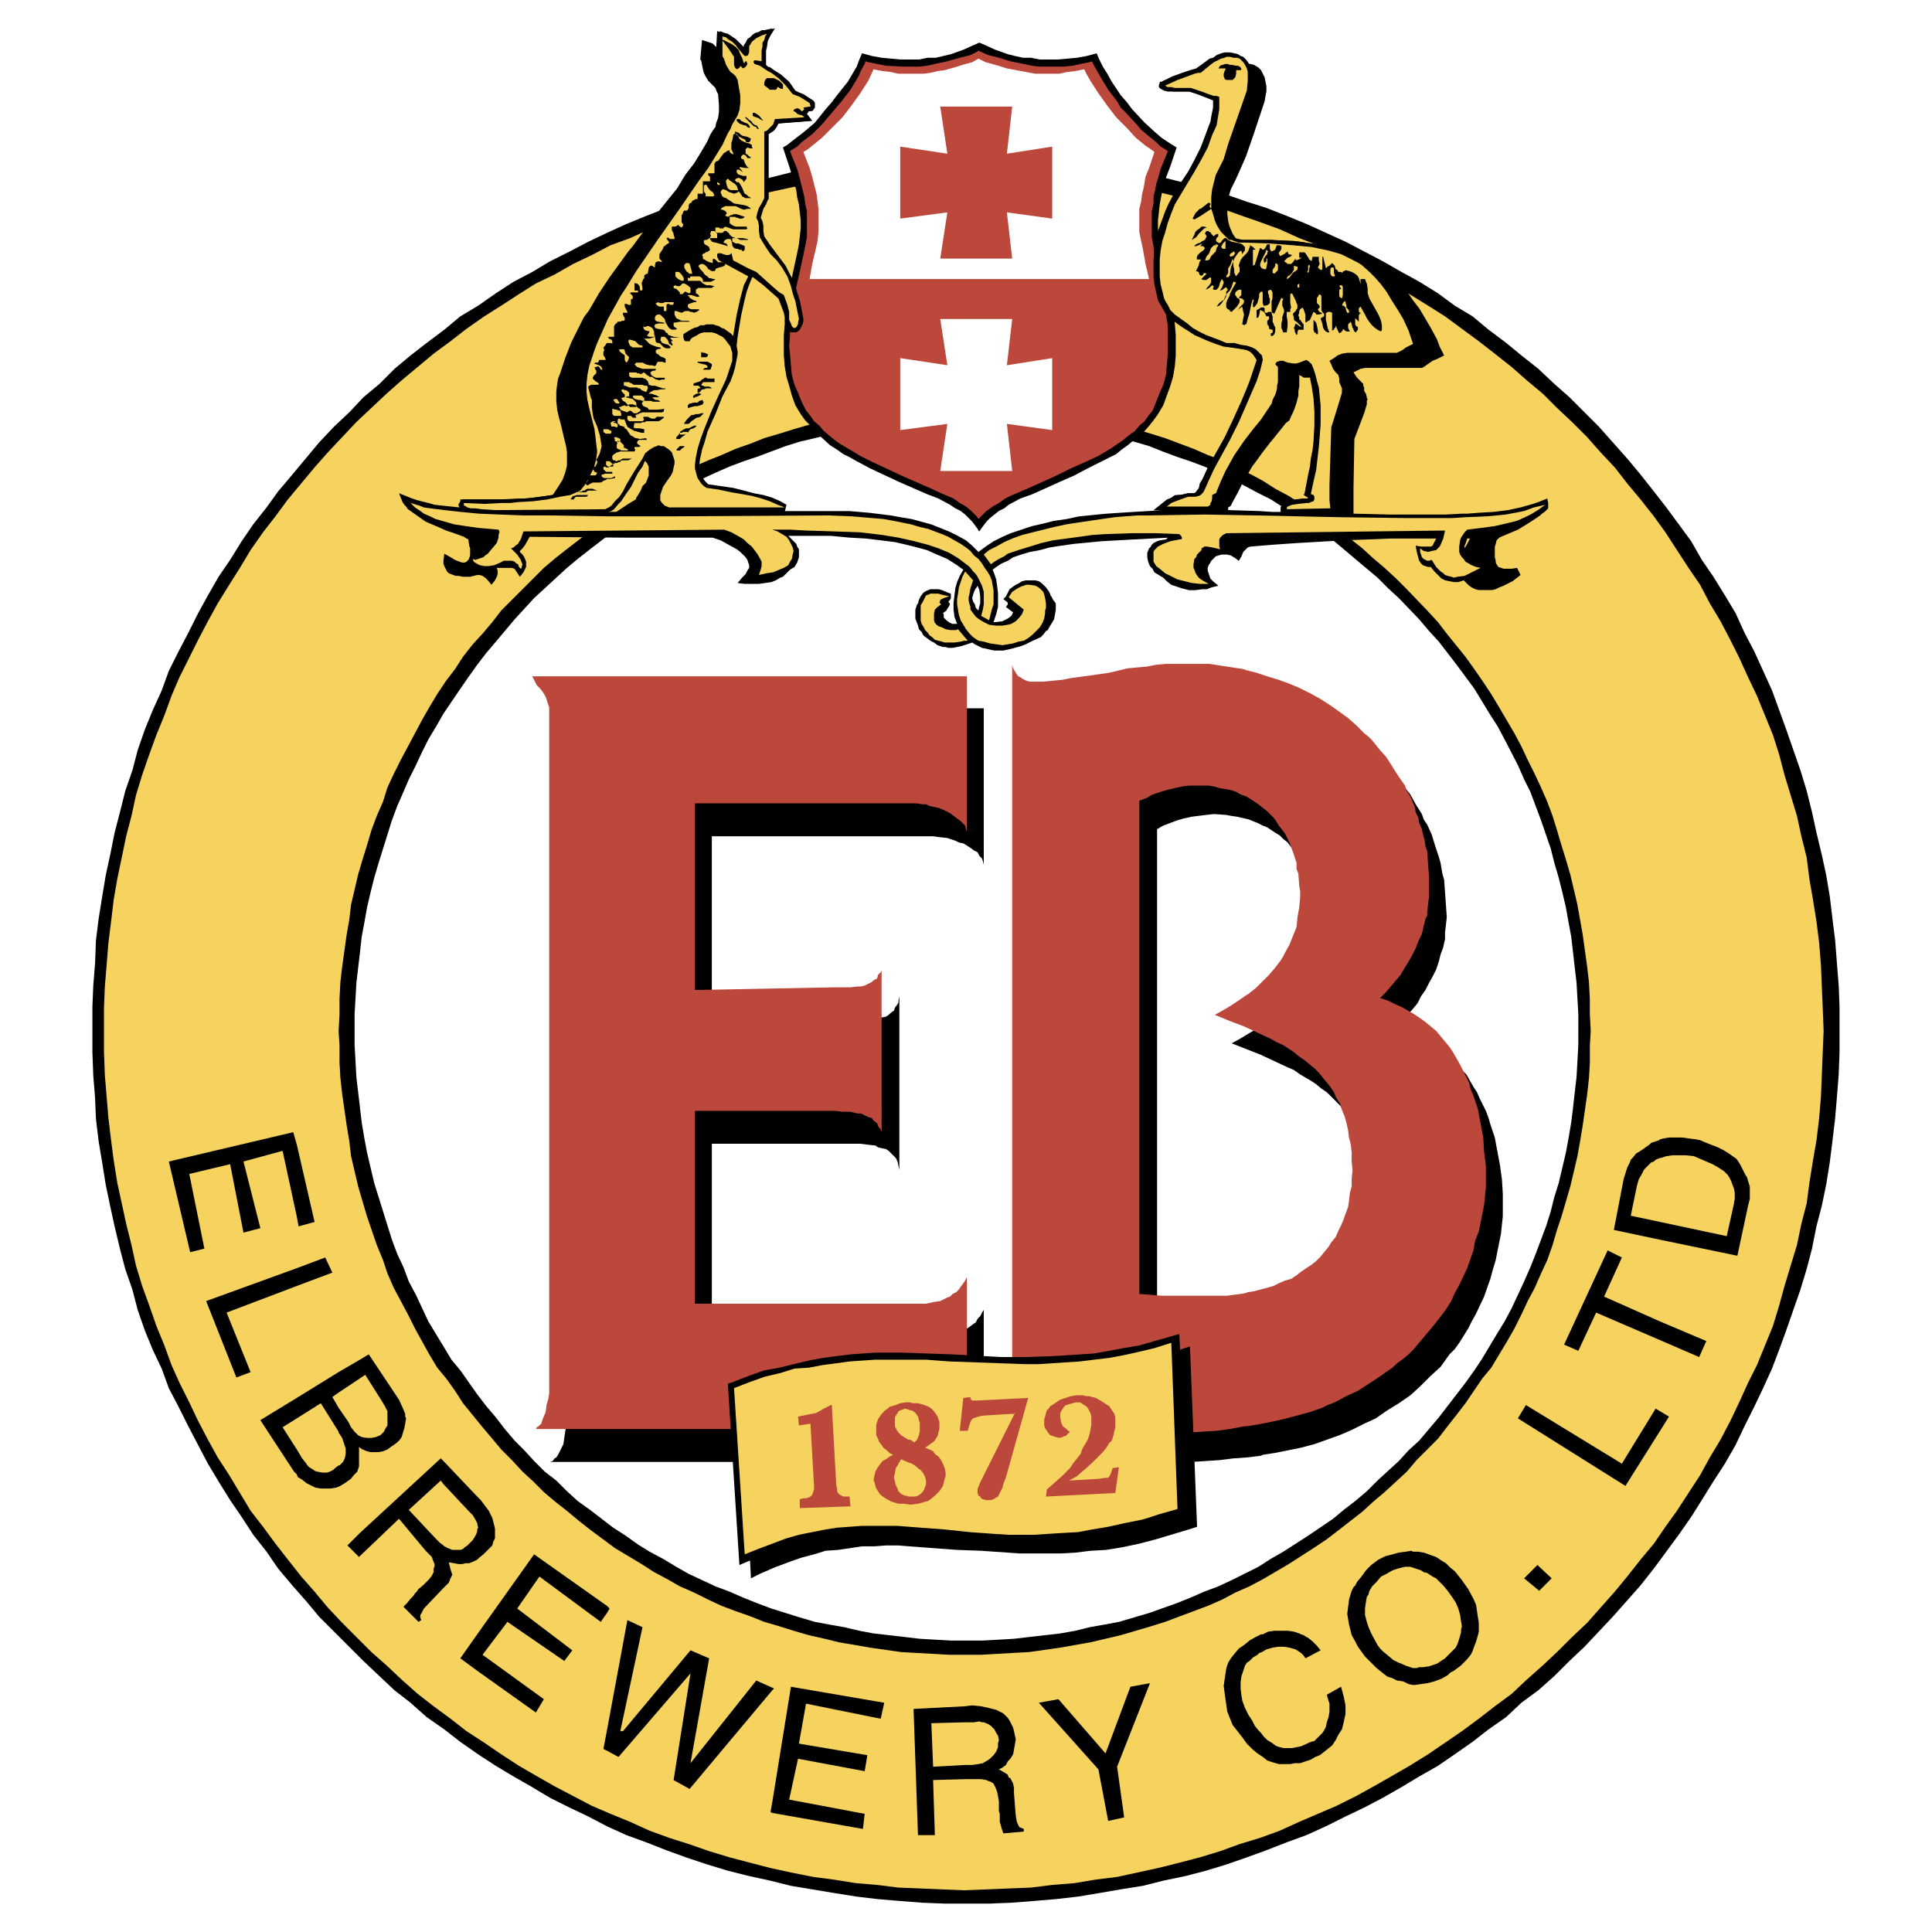
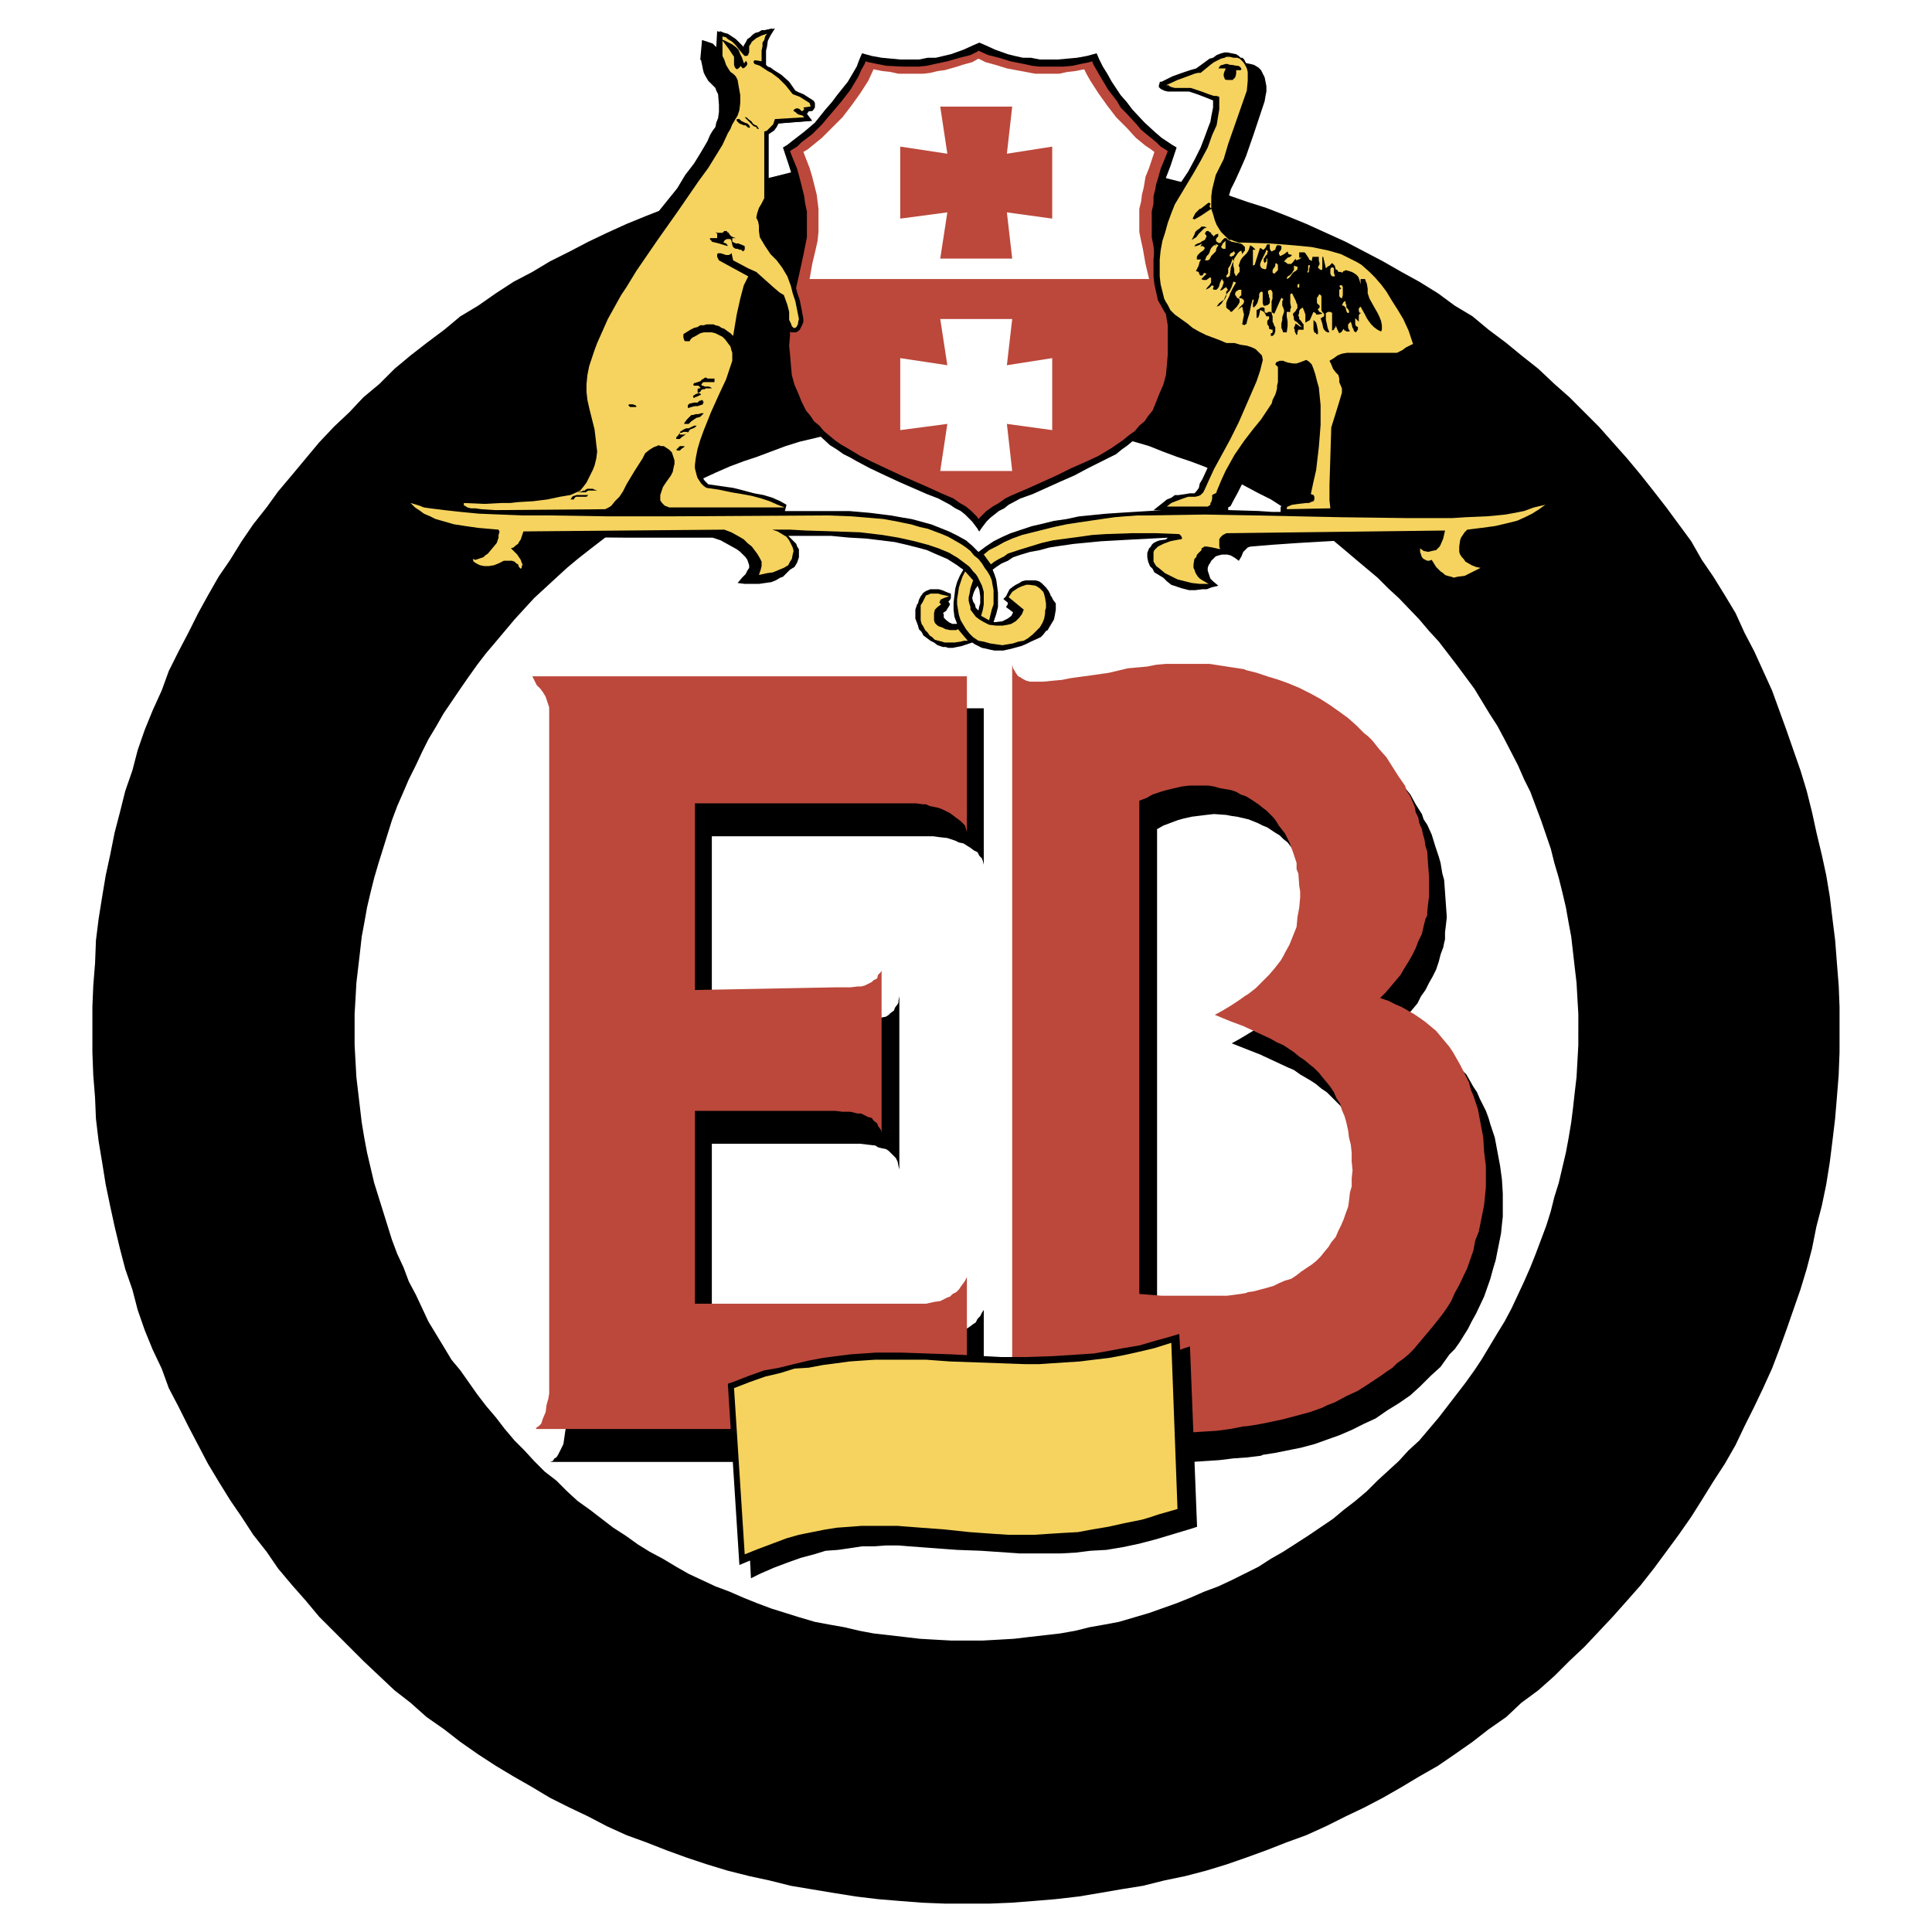
<svg xmlns="http://www.w3.org/2000/svg" width="2500" height="2500" viewBox="0 0 192.756 192.756">
  <g fill-rule="evenodd" clip-rule="evenodd">
    <path fill="#fff" d="M0 0h192.756v192.756H0V0z" />
    <path d="M149.846 117.658l-.18-1.33-.266-1.42-.266-1.418-.443-1.33-.178-.619-.266-.711-.621-1.24-.266-.621-.355-.533-.354-.619-.355-.621-.443-.443-.443-.531-.443-.531-.531-.445-.531-.441-.621-.445-.531-.354-.621-.355-.621-.443-.621-.266-.709-.266-.799-.266.533-.533.531-.621.533-.619.443-.533.354-.709.443-.621.355-.709.354-.621.355-.709.266-.797.178-.709.266-.71.088-.444.09-.353v-.71l.088-.709.088-.798-.088-1.241-.088-1.241-.09-1.241-.176-.62-.09-.532-.088-.533-.178-.621-.355-1.063-.354-1.153-.443-.976-.355-.532-.178-.532-.619-.976-.531-.975-.711-.887-.621-.798-.797-.886-.355-.444-.443-.355-.799-.709-.885-.709-.889-.709-.885-.621-.977-.621-.975-.532-1.064-.531-1.064-.444-1.062-.443-1.064-.354-1.152-.266-.977-.266h-.088l-1.242-.266-1.152-.177-1.152-.089-1.24-.089-1.242-.088-.977.088h-.887l-.975.178h-.887l-1.949.354-1.863.266-1.861.355-1.951.354h-.887l-.887.178h-.887l-.975.088-.355-.088-.443-.088-.354-.089-.268-.177-.178-.088-.088-.178-.088-.089-.09-.177-.266-.266-.088-.443v78.381l.178-.266.176-.266.266-.268.357-.266.264-.178.268-.176.354-.178H116.065l2.836-.088 2.75-.18 1.418-.176 1.33-.09 1.42-.176.176-.09 1.152-.178 1.33-.266 1.33-.266 1.33-.355 1.242-.443 1.242-.441 1.24-.533 1.242-.621 1.152-.531 1.152-.799 1.152-.709 1.154-.797.973-.887 1.066-1.064.975-.887.887-1.242.531-.531.443-.621.443-.709.443-.709.355-.711.443-.797.797-1.686.621-1.771.266-.977.268-.887.176-.887.178-.887.178-.885.09-.889.088-.799v-2.303l-.088-1.42zm-13.303 3.014l-.088.887-.088.799-.09.887-.266.797-.266.711-.266.709-.355.621-.354.619-.443.533-.355.531-.531.533-.531.443-.533.443-.443.354-.621.355-.621.355-.621.264-.709.18-.621.354-.709.09-.709.266-1.33.266h-.088l-.797.088-.799.178-.711.088h-.797l-1.596.09h-2.66l-.977-.09-2.127-.088v-49.21l.621-.356.709-.266.709-.266.621-.178.797-.176.709-.088.711-.089.799-.089 1.24.089.443.089.619.088 1.154.266.443.178.443.177.531.266.445.178.797.531.443.268.354.354.443.354.266.355.268.354.354.443.533.798.443.975.354.976.355.976.088.532.088.621.09 1.065.088.621v.621l-.088.974-.178.976-.088.975-.355.887-.354.887-.443.799-.176.443-.357.354-.441.709-.621.799-.355.266-.354.355-.711.619-.709.621-.178.09-.531.441-.887.531-.887.533-.799.443 2.928 1.152.176.09 1.152.531 1.33.621.621.266.623.443 1.062.621.531.354.533.443.531.355.443.443.443.443.443.443.354.531.355.445.355.619.266.443.355.621.178.619.264.621.178.709.178.711.178.709.088.799.088.799v.885l.09.887-.087.975zM93.098 83.433l.62.089.799.088.797.266.355.177.443.089.709.444.355.266.355.177.178.355.264.265.089.268.088.353V70.666H54.793l.266.531.267.444.532.709.266.443.176.443.178.621v68.45l-.089.533-.089.621-.088.619-.265.533-.178.354-.089.178-.178.265-.176.09-.178.266-.266.089H98.15v-15.162l-.177.266-.176.353-.266.268-.177.354-.266.177-.356.266-.531.355-.355.088-.355.178-.353.088-.356.178h-.71l-.797.088H71.021v-19.241h14.806l.71.088.798.09.265.178.356.088.442.09.266.175.177.178.356.354.177.177.176.356.09.443.088.356V99.393l-.088.443v.178l-.09.177-.264.354-.089.267-.356.266-.177.176-.266.178-.442.089-.356.09-.265.086-.798.09-.71.088h-.799l-14.007.088v-18.53h22.077z" />
    <path d="M148.07 114.908l-.088-1.418-.266-1.418-.266-1.418-.445-1.33-.266-.621-.176-.709-.621-1.242-.268-.531-.354-.621-.355-.621-.354-.533-.443-.531-.443-.531-.443-.531-.531-.443-.533-.445-.621-.441-.531-.355-.621-.354-.621-.355-.621-.266-.709-.355-.797-.266.531-.533.533-.619.441-.531.533-.623.355-.62.441-.708.355-.621.355-.708.266-.709.354-.71.178-.797.178-.71.178-.354v-.36l.088-.798.09-.709V87.425l-.09-1.153-.088-1.33-.178-.531-.088-.621-.178-.621-.09-.442-.266-.622-.088-.532-.266-.533-.09-.532-.441-1.063-.357-.533-.176-.532-.621-.886-.621-.975-.619-.976-.711-.798-.707-.887-.357-.354-.441-.355-.799-.798-.799-.709-.975-.709-.887-.621-.975-.621-.977-.532-1.062-.532-1.064-.443-.975-.354-1.152-.354-1.066-.355-1.062-.266-.178-.089-1.152-.176-1.152-.177-1.154-.178h-4.344l-.975.088-.887.177-1.951.178-1.861.443-1.863.267-1.949.266-.889.177-.975.088-.887.089h-1.33l-.354-.089-.355-.177-.266-.177-.178-.089-.088-.088-.178-.267-.266-.443-.09-.355v78.38l.09-.266.266-.266.266-.266.354-.268.268-.176.266-.178.266-.088H108.702l2.838-.09h2.836l2.75-.09 2.836-.176 1.42-.088 1.33-.178 1.418-.268h.178l1.152-.176 1.33-.266 1.24-.266 1.33-.355 1.33-.355 1.242-.443.531-.266.709-.266 1.154-.621 1.152-.533 1.24-.797 1.064-.709.621-.443.531-.355.443-.441.621-.445.531-.443.533-.531.887-1.062.975-1.154.977-1.24.441-.623.445-.707.354-.799.443-.799.799-1.684.619-1.773.178-.975.354-.889.18-.885.178-.887.176-.889.09-.885.088-.887v-2.129l-.176-1.419zm-13.211 2.66v.799l-.178.621-.088.799-.09.619-.264.711-.18.531-.266.621-.266.531-.266.621-.443.531-.268.445-.441.531-.355.443-.443.443-.443.354-1.064.711-.443.354-.531.355-.621.176-.619.266-.533.268-.619.178-1.33.354-.621.09-.178.088-.531.088-1.33.178H115.885l-2.217-.178v-49.21l.709-.266.621-.355.799-.267.619-.177.711-.176.799-.177.709-.089H120.586l.531.089.619.177 1.064.176.533.177.443.267.531.178.441.265.799.532.443.355.355.266.709.709.266.354.268.443.619.798.443.886.355.976.354 1.064v.62l.178.444.09 1.241.09.532v.621l-.09.976-.178.975-.09.977-.176.442-.178.443-.355.887-.443.799-.178.354-.264.443-.623.797-.531.62-.709.709-.621.621-.797.621-.178.09-.621.443-.799.533-.887.531-.797.441 1.508.621 1.418.533.178.088 1.152.531 1.33.621.619.355.621.266 1.064.709.533.443.531.354.531.445.443.354.445.445.354.443.443.531.354.441.355.533.266.621.355.531.176.623.268.619.178.621.176.797.09.709.178.709.088.799v.887l.088.887-.085.801zM53.375 68.005l.177.355.355.354.266.355.266.444.177.531.177.532v68.451l-.087.532-.179.621-.088.709-.266.621-.177.531-.267.266-.177.089-.089.178h43.005v-15.162l-.178.354-.178.265-.266.356-.177.265-.267.268-.354.176-.266.265-.265.09-.709.356-.62.088-.799.177H69.334V110.83h14.011l.709.09h.798l.709.176h.355l.354.179.355.176.354.09.178.266.355.265.088.266.267.355.089.266V96.822l-.089.178-.267.264-.088.355-.355.178-.178.176-.354.179-.355.178-.354.088h-.355l-.709.088H83.345l-14.011.265V80.152h22.079l.621.089h.355l.354.177.886.178.443.177.356.177.354.177.356.268.708.531.177.177.267.266.089.356.089.264V67.473h-43.36l.267.532z" fill="#bb483b" />
    <path d="M183.449 98.33l-.178-2.219-.178-2.303-.266-2.129-.266-2.217-.355-2.127-.443-2.039-.531-2.218-.443-2.039-.533-2.127-.619-2.04-.711-2.039-.709-2.039-.709-1.952-.709-1.951-.887-1.95-.887-1.951-.975-1.861-.887-1.951-1.064-1.773-1.152-1.862-1.154-1.685-1.062-1.862-1.24-1.685-1.242-1.685-1.242-1.596-1.33-1.684-1.33-1.597-1.418-1.596-1.418-1.596-1.42-1.419-1.506-1.507-1.508-1.33-1.598-1.508-1.684-1.33-1.508-1.241-1.773-1.33-1.596-1.331-1.773-1.063-1.684-1.241-1.863-1.153-1.773-.975-1.861-1.064-1.861-.975-1.861-.976-1.951-.886-1.951-.887-1.949-.798-2.041-.798-1.951-.62-2.039-.71-2.039-.621-2.041-.532-2.127-.533-2.127-.531-2.217-.355-2.041-.354-2.127-.266-2.305-.267-2.129-.178-2.305-.177-2.129-.088H94.25l-2.216.088-2.306.177-2.128.18-2.215.267-2.217.266-4.256.709-2.127.531-2.04.533-2.128.532-2.039.621-2.129.71-1.95.62-2.039.798-1.95.798-1.951.887-1.862.886-1.862.976-1.951.975-1.774 1.064-1.862.975-1.772 1.153-1.776 1.24-1.773 1.063-1.597 1.331-1.773 1.33-1.596 1.241-1.596 1.33-1.507 1.508-1.596 1.33-1.418 1.507-1.508 1.419-1.507 1.596-1.33 1.596-1.329 1.597-1.42 1.683-1.153 1.596-1.33 1.685-1.153 1.685-1.152 1.862-1.153 1.685-1.064 1.862-.976 1.773-.976 1.951-.975 1.861-.975 1.951-.709 1.95-.887 1.951-.798 1.952-.709 2.039-.532 2.039-.709 2.04-.532 2.127-.532 2.039-.443 2.218-.443 2.039-.355 2.127-.354 2.217-.266 2.129-.089 2.303-.178 2.219-.088 2.127v4.522l.088 2.307.177 2.215.089 2.129.266 2.217.354 2.129.355 2.215.443 2.129.443 2.039.532 2.217.532 2.039.709 2.039.532 2.041.709 2.039.798 1.949.887 1.863.709 1.949.975 1.861.975 1.951.976 1.863.976 1.861 1.064 1.773 1.153 1.861 1.152 1.686 1.153 1.773 1.33 1.686 1.153 1.684 1.419 1.686 1.329 1.506 1.33 1.596 1.507 1.508 1.508 1.508 1.418 1.42 1.596 1.506 1.507 1.42 1.596 1.24 1.596 1.42 1.773 1.24 1.597 1.242 1.773 1.24 1.774 1.154 1.772 1.062 1.862 1.064 1.774 1.064 1.951.975 1.862.887 1.862.975 1.951.887 1.95.709 2.039.799 1.95.709 2.129.709 2.039.621 2.128.533 2.04.443 2.127.531 2.127.355 2.129.354 2.217.355 2.215.266 2.128.178 2.306.178 2.216.088H98.767l2.129-.088 2.305-.178 2.129-.178 2.305-.266 2.127-.355 2.041-.354 2.217-.355 2.127-.531 2.127-.443 2.041-.533 2.039-.621 2.039-.709 1.951-.709 2.041-.799 1.949-.709 1.951-.887 1.951-.975 1.861-.887 1.861-.975 1.861-1.064 1.773-1.064 1.863-1.062 1.684-1.154 1.773-1.24 1.596-1.242 1.773-1.24 1.508-1.42 1.684-1.24 1.598-1.42 1.508-1.506 1.506-1.42 1.42-1.508 1.418-1.508 1.418-1.596 1.33-1.506 1.33-1.686 1.242-1.684 1.242-1.686 1.24-1.773 1.062-1.686 1.154-1.861 1.152-1.773 1.064-1.861.887-1.863.975-1.951.887-1.861.887-1.949.709-1.863.709-1.949.709-2.039.711-2.041.619-2.039.533-2.039.443-2.217.531-2.039.443-2.129.355-2.215.266-2.129.266-2.217.178-2.129.178-2.215.088-2.307v-4.522l-.082-2.127zm-25.98 4.432v1.508l-.088 1.596-.09 1.598-.176 1.506-.178 1.596-.178 1.42-.266 1.594-.266 1.42-.355 1.508-.354 1.508-.443 1.418-.355 1.418-.443 1.42-.531 1.418-.533 1.418-.531 1.33-.621 1.42-.621 1.33-.621 1.328-.707 1.33-.711 1.154-.797 1.33-.799 1.33-.709 1.064-.887 1.24-.887 1.152-.887 1.154-.887 1.15-1.951 2.307-1.064.975-.975 1.064-2.127 1.951-1.064 1.064-1.154.975-1.152.887-1.062.887-2.482 1.684-2.484 1.598-1.24.709-1.242.799-2.66 1.328-1.33.621-1.418.531-1.418.621-1.33.531-2.748.977-1.508.443-1.508.443-1.418.266-1.508.266-1.42.355-1.506.266-3.104.355-1.508.178-1.506.088-1.598.088h-3.191l-1.596-.088-1.507-.088-1.508-.178-3.103-.355-1.419-.266-1.507-.355-1.507-.266-1.419-.266-1.508-.443-1.418-.443-1.419-.443-1.418-.533-1.33-.531-1.419-.621-1.419-.531-1.33-.621-1.33-.621-1.241-.707-1.331-.799-1.33-.709-1.153-.713-1.24-.887-1.241-.797-1.153-.887-1.153-.887-1.241-.887-1.063-.975-1.064-1.064-1.152-.887-1.063-1.064-.976-1.064-.975-.975-.976-1.152-.886-1.154-.977-1.15-.886-1.154-1.684-2.393-.887-1.064-.798-1.33-1.507-2.484-.621-1.33-.621-1.328-.709-1.33-.532-1.42-.621-1.33-.532-1.418-.443-1.418-.443-1.42-.443-1.418-.443-1.418-.355-1.508-.354-1.508-.267-1.42-.266-1.594-.355-3.016-.177-1.506-.088-1.598-.089-1.596v-3.104l.089-1.506.088-1.598.177-1.507.177-1.506.178-1.597.266-1.419.267-1.506.354-1.508.355-1.419.443-1.507.443-1.418.443-1.419.443-1.419.532-1.419.621-1.419.532-1.241.709-1.418.621-1.33.621-1.241.798-1.33.709-1.242 1.685-2.483.798-1.152.886-1.242.886-1.153.977-1.153 1.862-2.216 1.951-2.128 2.216-2.04 1.064-.976 1.063-.886 1.241-.976 1.153-.887 1.153-.887 1.241-.798 2.393-1.596 1.33-.799 1.331-.62 2.571-1.419 1.33-.62 1.419-.621 1.419-.532 1.33-.444 2.837-1.063 1.418-.443 1.508-.354 1.419-.355 1.507-.354 1.507-.266 1.419-.266 3.103-.355 1.508-.089 1.507-.088 1.596-.089h3.191l1.598.089 1.506.088 1.508.089 1.508.088 1.596.267 1.506.266 1.42.266 1.508.354 1.418.355 1.508.354 1.508.443 1.33.532 1.418.531 1.33.444 1.418.532 1.418.621 1.33.62 1.33.71 1.33.709 1.242.62 1.24.799 1.33.798 1.154.798 1.24.798 1.242.887 1.062.887 1.152.976 2.219 1.862 1.062 1.064 1.064.976 2.039 2.128.977 1.153.975 1.063.887 1.153.887 1.153 1.773 2.394 1.508 2.483.797 1.242.711 1.33 1.328 2.571.621 1.418.621 1.241.531 1.419.533 1.419.975 2.838.355 1.418.443 1.507.354 1.419.355 1.508.266 1.506.266 1.419.355 3.104.176 1.507.09 1.598.088 1.506v1.596h-.001z" />
-     <path d="M181.854 100.545l-.09-2.127-.088-2.129-.178-2.217-.266-2.127-.355-2.216-.354-2.04-.268-2.129-.531-2.127-.443-2.039-.621-2.04-.619-2.04-.533-2.039-.621-1.951-.797-1.951-.797-1.951-.889-1.862-.887-1.951-.887-1.774-.975-1.862-1.064-1.773-.975-1.862-1.154-1.685-1.152-1.773-1.15-1.773-1.154-1.596-1.33-1.686-1.33-1.596-1.24-1.596-1.418-1.507-1.33-1.507-1.508-1.507-1.51-1.419-1.418-1.418-1.596-1.33-1.508-1.33-1.684-1.33-1.598-1.242-1.684-1.241-1.684-1.242-1.686-1.063-1.861-1.153-1.686-1.063-1.861-.887-1.773-1.063-1.951-.887-1.861-.975-1.861-.71-1.951-.886-1.951-.709-2.039-.71-1.951-.709-2.039-.532-2.039-.532-2.127-.531-2.041-.444-2.037-.442-2.129-.355-2.129-.355-2.217-.266-2.127-.178-2.219-.088-2.127-.089-2.216-.089H96.2l-2.216.089-2.127.089-2.217.088-2.128.178-2.127.266-2.217.355-2.04.355-2.216.442-2.038.444-2.04.531-2.039.532-2.04.532-2.04.709-1.951.71-1.951.709-1.951.886-1.951.71-1.862.975-1.862.887-1.861 1.063-1.863.887-1.685 1.063-1.772 1.153-1.685 1.063-1.773 1.242-1.596 1.241-1.685 1.242-1.596 1.33-1.596 1.33-1.507 1.33-1.508 1.418-1.507 1.419-1.418 1.507-1.419 1.507-1.33 1.507-1.33 1.596-1.33 1.596-1.241 1.686-1.242 1.596-1.241 1.773-1.063 1.773-1.064 1.685-1.153 1.862-.975 1.773-.976 1.862-.886 1.774-.976 1.951-.798 1.862-.709 1.951-.798 1.951-.71 1.951-.709 2.039-.621 2.04-.443 2.04-.532 2.039-.443 2.127-.443 2.129-.354 2.04-.267 2.216-.266 2.127-.177 2.217-.177 2.129-.088 2.127V104.979l.088 2.307.177 2.127.177 2.129.266 2.215.267 2.041.354 2.217.443 2.039.443 2.039.532 2.127.443 2.041.621 2.039.709 1.951.71 2.037.798 1.951.709 1.951.798 1.773.976 1.951.886 1.861.976 1.861.975 1.773 1.153 1.775 1.064 1.771 1.063 1.773 1.241 1.598 1.242 1.684 1.241 1.596 1.33 1.686 1.33 1.506 1.33 1.598 1.419 1.506 1.418 1.42 1.507 1.506 1.508 1.33 1.507 1.42 1.596 1.418 1.596 1.242 1.685 1.24 1.596 1.242 1.773 1.152 1.685 1.152 1.772 1.154 1.685.975 1.863 1.062 1.861.977 1.862.975 1.862.799 1.951.797 1.951.889 1.951.709 1.951.621 2.04.707 2.04.621 2.039.533 2.04.531 2.038.443 2.216.443 2.04.266 2.217.355 2.127.178 2.128.266 2.217.088 2.127.09 2.216.088h.089l2.216-.088 2.127-.09 2.219-.088 2.127-.266 2.217-.178 2.129-.355 2.129-.266 2.037-.443 2.041-.443 2.127-.531 2.039-.533 2.039-.621 1.951-.707 2.039-.621 1.951-.709 1.951-.889 1.861-.797 1.861-.799 1.951-.975 1.773-.977 1.861-1.062 1.686-.975 1.861-1.154 1.686-1.152 1.684-1.152 1.684-1.242 1.598-1.24 1.684-1.242 1.508-1.418 1.596-1.42 1.418-1.33 1.51-1.506 1.508-1.42 1.33-1.506 1.418-1.598 1.24-1.506 1.33-1.686 1.33-1.596 1.154-1.684 1.15-1.598 1.152-1.773 1.154-1.771.975-1.775 1.064-1.773.975-1.861.887-1.861.887-1.951.889-1.773.797-1.951.797-1.951.621-2.037.533-1.951.619-2.039.621-2.041.443-2.127.531-2.039.268-2.039.354-2.217.355-2.041.266-2.215.178-2.129.088-2.127.09-2.307.088-2.127-.088-2.307zm-23.233 3.812v1.686l-.088 1.508-.176 1.596-.443 3.102-.266 1.598-.268 1.506-.354 1.508-.357 1.508-.441 1.51-.443 1.504-.445 1.33-.441 1.508-.531 1.508-.621 1.332-.621 1.418-.709 1.33-.621 1.33-.709 1.418-.709 1.24-.799 1.33-.797 1.33-.887 1.064-1.686 2.482-.887 1.152-.977 1.242-.885 1.152-1.064 1.064-1.064 1.062-.977 1.154-2.215 2.039-1.154.975-1.062.975-2.395 1.863-1.152.887-1.33.887-1.242.799-1.24.797-2.572 1.508-1.33.709-1.418.621-1.33.709-1.418.621-1.42.531-1.418.531-1.42.533-1.418.443-1.506.443-1.508.443-1.508.355-1.508.354-1.508.266-1.506.268-3.104.441-1.686.09-1.508.088-1.596.09h-3.189l-1.596-.09-1.596-.088-1.595-.09-3.104-.441-1.507-.268-1.597-.266-1.417-.354-1.596-.355-1.508-.443-1.419-.443-1.506-.443-1.33-.533-1.508-.531-1.419-.531-1.33-.621-1.418-.709-1.419-.621-1.241-.709-1.33-.709-1.241-.799-1.33-.797-1.33-.799-2.395-1.773-1.241-.975-1.063-.889-1.242-.975-1.152-.975-1.064-1.064-1.063-.975-1.065-1.154-1.063-1.062-.888-1.064-.974-1.152-1.951-2.395-.798-1.242-.887-1.24-.886-1.064-.798-1.33-1.419-2.57-.709-1.418-.71-1.33-.709-1.33-.621-1.418-.443-1.332-.621-1.508-.975-2.838-.443-1.504-.444-1.51-.354-1.508-.354-1.508-.177-1.506-.266-1.598-.443-3.102-.178-1.596-.088-1.508v-1.686l-.089-1.506.089-1.686V99.66l.088-1.688.178-1.506.443-3.192.266-1.506.177-1.508.354-1.507.354-1.507.444-1.508.443-1.419.443-1.507.532-1.418.621-1.419.443-1.419.621-1.33.709-1.418.71-1.33.709-1.33.709-1.33.709-1.242.798-1.33.886-1.331.887-1.153.798-1.241.975-1.241.977-1.064.974-1.153.888-1.152 1.063-1.064 1.065-1.064 2.127-2.128 1.152-.975 1.242-.976 2.304-1.773 1.241-.975 1.153-.797 1.33-.887 1.33-.798 2.571-1.508 1.241-.709 1.419-.709 1.418-.621 1.33-.531 1.419-.621 1.508-.531 1.33-.532 1.506-.443 1.419-.444 1.508-.443 1.596-.266 1.417-.355 1.597-.354 1.507-.177 3.104-.443 1.595-.177 1.596-.088 1.596-.089h3.191l1.596.089 1.508.088 1.686.177 3.104.443 1.506.177 1.508.354 1.508.355 1.508.266 1.508.443 1.506.444 1.418.443 1.42.532 1.418.531 1.42.621 1.418.531 1.33.621 1.418.709 1.33.709 1.242.798 1.33.71 1.24.798 1.242.887 2.482 1.772 1.152.798 1.242.976 1.062.976 1.154.975 1.152 1.064 1.062 1.063 2.041 2.128 1.064 1.152.885 1.153 1.863 2.305.887 1.241.799 1.153.887 1.331.797 1.33 1.508 2.571.709 1.33.621 1.33.709 1.418.621 1.33.621 1.419.531 1.419.441 1.418.445 1.507.443 1.419.441 1.508.357 1.507.354 1.507.268 1.508.266 1.506.443 3.192.176 1.506.088 1.688v1.506l.09 1.686-.088 1.506z" fill="#f5d35e" />
    <path d="M72.615 138.053l.533-.178 1.596-.621 1.507-.531 1.506-.268 1.419-.353 1.509-.356 1.419-.266 1.33-.177 1.418-.178 1.241-.088 1.33-.088h2.483l2.572.088 2.482.088 4.964.268h2.484l2.66-.09 2.748-.178 1.33-.088 1.508-.266 1.418-.267 1.596-.266 1.508-.443 1.595-.443.887-.266.088 1.596.18-.088.797-.266.709 18-.534.176-1.771.533-1.773.531-1.686.444-1.684.355-1.597.266-1.596.088-1.418.177-1.508.088h-4.168l-1.24-.088-2.572-.177-2.394-.088-2.393-.178-2.394-.178-1.064-.088h-1.242l-1.152.088h-1.241l-1.153.178-1.242.178-1.241.088-1.153.355-1.33.354-1.241.443-1.419.533-1.419.619-.885.444-.089-1.774-1.064.444-1.154-18.086zM46.104 156.051l.354-.088h.355l.442-.178.355-.178.177-.178.445-.354.354-.355.268-.266.264-.266.089-.355.178-.355v-.975l-.178-.709-.089-.355-.177-.354-.177-.355-.267-.354-.532-.711-.354-.354-3.369-3.547-.266-.266-8.069 7.447-1.241 1.242 1.152 1.152.088-.088 3.901-3.725 2.66 3.191.443.443.177.178.089.266.177.443v.268l-.089.176v.355l-.177.354-.266.355-.355.355-.266.266-.444.354-.177.266-.177.178-.177.268-.267.266-.354.441-.354.355 1.507 1.508.267-.178-.089-.266v-.266l.089-.09.088-.176.089-.178.088-.178.177-.178 1.685-1.773.088-.088.177-.178.355-.354.177-.445.177-.354-.089-.266-.088-.266-.177-.711.976.178h.357v.006zm-.798-1.418h-.177l-.443-.178-.355-.178-.088-.088-.355-.266-.443-.445-2.66-2.836 3.192-2.926.266.355 2.572 2.746.354.355.267.443.177.355.089.443-.089.178v.176l-.088.268-.089.176-.267.445-.354.354-.178.178-.266.178-.177.176-.266.09h-.622v.001zM59.937 161.814l.62-.886.265-.444-.265-.265-7.27-5.143-5.676 7.981-1.684 2.394 1.684 1.24 5.852 4.168.799-1.33-6.118-4.433 2.482-3.282 5.674 3.903.799-1.065-5.497-4.168 2.216-3.191 6.119 4.521zM35.287 147.186l.178-.178.177-.178.088-.268.089-.266v-1.951l.088.09.267.178.443.178.354.088h.798l.443-.088.443-.178.354-.268.266-.176.354-.266.267-.268.177-.266.266-.887.088-.443.089-.531-.089-.176v-.268l-.177-.443-.444-.975-3.014-4.523-.887.533-2.128 1.24-4.167 2.572-3.636 2.217 3.015 4.609.354.533.267.266.088.266.443.266.443.355.532.266.354.178.532.088H32.977l.532-.088.266-.088.177-.09.443-.266.621-.443.271-.351zm-.798-2.129l-.089.443-.177.355-.177.176-.177.178h-.089l-.354.266-.177.178-.177.088-.177.09-.267.088h-.443l-.532-.088-.266-.09-.089-.088-.443-.266-.177-.178-.178-.266-.354-.443-.531-.887-1.419-2.217 1.419-.887 2.394-1.508 1.773 2.838v.09l.355.531.177.531.177.533v.533h-.002zm-.71-4.612l-.621-1.064.621-.441 2.128-1.42.532-.355 1.685 2.66.266.445.266.531v1.42l-.178.266-.177.355-.354.355-.444.176-.443.09h-.443l-.532-.09-.178-.088-.177-.088-.177-.18-.177-.176-.354-.443-.266-.531-.977-1.422zM29.613 128.299l3.546-1.33-.71-1.508-2.836 1.064-9.045 3.282 3.015 7.625 1.418-.534-2.393-5.939 7.005-2.66zM77.226 168.465l-.177-.088-1.596-.711-6.561 8.246 1.861-10.461-1.861-.799-6.74 8.069h-.264l2.215-10.375-1.507-.709-2.039 10.994-.355 1.863.355.176 1.152.621 7.183-8.334-1.685 10.641 1.596.886 8.246-9.841.177-.178zM22.962 116.15l1.33 6.829 1.685-.444-1.685-6.65 3.902-1.065 1.419 6.561.177.976 1.595-.443-1.772-7.715-.356-1.24-12.413 2.926 2.128 9.045 1.419-.356-1.507-7.447 4.078-.977zM174.494 118.102l-.09-.266-.088-.355-.178-.266-.266-.531-.268-.533-.354-.531-.887-.621-.443-.266-.531-.266-1.152-.445-.621-.266-.443-.088-.711-.09-.619-.088h-1.33l-.533.088-.354.09-.088.088-.533.18-.266.086-.178.178-.887.621-.443.266-.354.443-.178.178-.09.268-.266.531-.355 1.152-.973 5.053 4.609.977 7.715 1.596 1.062-4.965.178-.709v-1.242l-.085-.267zm-1.42 1.507l-.088.531-.709 3.191-6.65-1.418-2.926-.621.621-3.014.178-.621.266-.443.266-.531.354-.355.355-.354.266-.09.178-.178.443-.178h.088l.533-.178.621-.086H168.198l.799.086.621.268.621.266.619.266.621.355.533.354.354.355.178.266.088.178.09.178.088.266.178.443.088.443v.621h-.002zM152.061 157.469l1.507 1.242 1.241-1.242-1.418-1.33-1.33 1.33zM147.361 160.75l-.088-.619-.268-.621-.531-.977-.621-.887-.354-.443-.355-.443-.441-.354-.445-.443-.443-.268-.531-.354-1.242-.443-.619-.088h-.443l-.178-.09-.533.09-.709.088-.621.178-.709.178-.355.176-.354.178-.355.266-.354.266-.268.268-.266.266-.443.621-.441.531-.18.355-.176.176-.178.355-.088.266-.178.621-.09.709-.088.709.088.531.09.533.266 1.064.354.621.268.531.709.977.711.709.441.441.443.355.443.355.266.178.355.088.531.266.621.088.354.178.178.09.445.088h.176l.621-.088.621-.09.355-.088.354-.09.709-.266.621-.354.268-.266.354-.178.354-.268.355-.266.266-.266.266-.266.443-.531.178-.355.088-.266.268-.709.178-.621.086-.355v-.888l-.086-.531-.093-.618zm-1.595 1.861v.268l-.178.621-.088.266-.09.266-.176.355-.178.176-.443.443-.443.445-.533.354-.264.178-.268.088-.266.088-.266.09-.621.088h-.355l-.266.088h-.354l-.266-.088-.268-.088-.266-.09-.355-.176-.266-.09-.531-.266-.533-.443-.531-.443-.266-.266-.266-.355-.621-1.152-.268-.621-.176-.531-.09-.354-.088-.355v-.621l.088-.621.09-.531.176-.266.09-.355.268-.443.176-.178.266-.266.443-.531.533-.268.619-.354.533-.178.709-.176h.533l.266.088.266.088.531.178.266.178.355.088.531.355.355.176.266.268.443.443.443.531.443.621.355.531.266.621.176.621.09.621.088.531-.084.353zM165.184 140.535l-3.37 5.496-9.576-5.851-.799 1.33 10.731 6.738 3.457-5.496.887-1.418-.887-.533-.443-.266zM160.041 129.361l1.773-3.9-1.419-.709-4.344 9.398 1.418.621 1.775-3.812 6.383 2.748 3.9 1.686.711-1.598-4.611-1.951-5.586-2.483zM134.061 169.264l-.266-.977-1.418.797.176.621.09.268V170.77l-.09.533-.176.531-.088.443-.178.354-.177.267-.266.266-.268.266-.265.265-.354.09-.976.444-.444.087-.441.088h-.889l-.353-.088-.268-.087-.176-.09-.355-.266-.441-.268-.358-.351-.264-.356-.267-.267-.354-.442-.267-.533-.354-.531-.355-.711-.266-.709-.09-.531-.086-.709v-.621l.086-.621.09-.266.088-.266.178-.533.177-.265.266-.176.356-.356.443-.265.178-.178.265-.09.444-.266.621-.175.531-.09h.621l.531.09.621.175.266.178.266.178.265.266.178.267 1.508-.799-.356-.443-.265-.266-.176-.177-.443-.356-.178-.088-.268-.177-.265-.088-.176-.09-.533-.178-.621-.088h-1.33l-.62.088-.533.268h-.176l-.177.088-.356.177-.621.354-.531.443-.533.356-.442.531-.355.445-.266.442-.178.531-.087.533-.09.621-.09.621.09.709.09.621.087.619.09.622.532 1.33.974 1.24.443.621.532.533.533.444.531.353.446.355.531.178.621.178h1.15l.446-.09H129.719l.529-.178.533-.177.442-.266.445-.176.353-.265.889-.711.354-.534.265-.531.354-.531.09-.354.088-.355.089-.443.09-.356v-.887l-.09-.443-.089-.441zM101.609 182.119l-.088-.178-.09-.266-.088-.533-.178-2.215v-.531l-.088-.445-.178-.354-.09-.178-.178-.088-.088-.268-.266-.178-.619-.354.354-.178.355-.266.176-.355.266-.266.268-.443.088-.441.088-.533.09-.531-.178-.799-.088-.355-.178-.354-.178-.355-.178-.266-.176-.178-.268-.266-.709-.354-.354-.09-.355-.09-.799-.176-.886-.09-.708.09-5.143.266.442 12.59h1.685l-.177-5.496 3.192-.09h1.595l.533.09.178.088.266.09.266.176.176.355.178.443.09.443.09.531v.977l.088.266v.797l.176.621.178.533 2.039-.18v-.266l-.443-.176-.088-.174zm-2.039-8.158v.355l-.178.443-.266.355-.355.354-.266.178-.443.266-.443.09-.621.088h-.708l-3.192.178-.177-4.344 3.37-.09h.886l.533-.09.264.09h.178l.445.178.266.178.354.354.178.355.178.266.09.441-.093.355zM112.781 168.287l-2.482 6.651-4.699-5.409-1.95.354 5.94 6.65.974 5.143 1.596-.354-.707-5.054 3.279-8.336-1.951.355zM77.049 179.812l-.176.977.176.088 9.044 1.596.177-1.506-7.536-1.42.886-4.078 6.65 1.242.267-1.596-6.829-1.154.71-3.988 7.449 1.506.353-1.596-9.309-1.596-1.862 11.525zM97.709 4.253l.621.266.973.444 1.242.443.709.177.799.178h.799l.886.177h1.774l.972-.088.977-.089.975-.178.976-.265.266.62.355.709.444.71.443.798.887 1.33.619.709.531.71 1.244 1.33 1.063.974.621.533.531.355.533.354.444.266-.622 1.862-.443 1.152-.353 1.242-.268 1.419-.088.798-.088.798v.798l.088.798.088.797.178.888.443 2.039.443 1.951.356 2.039.088 1.064.09 1.064V35.464l-.09 1.064-.088.532-.09.532-.266.887-.355.975-.354.976-.531.886-.445.621-.354.443-.531.621-.533.444-1.152.975-.621.443-.532.443-1.42.71-1.418.709-1.33.709-1.418.621-2.75 1.241-1.24.444-1.154.62-.442.355-.531.266-.445.354-.444.355-.353.355-.268.355-.265.354-.176.266-.09-.089-.088-.177-.265-.354-.267-.355-.355-.355-.354-.355-.444-.354-.532-.266-.532-.355-1.153-.62-1.151-.444-2.838-1.241-1.331-.621-1.507-.709-1.33-.709-.62-.355-.71-.355-.621-.443-.709-.443-1.064-.975-.532-.444-.443-.621-.443-.443-.444-.621-.532-.886-.354-.976-.266-.975-.267-.887-.177-1.064-.087-1.064V33.425l.087-1.064.089-1.064.355-2.039.353-1.951.444-2.039.177-.888.089-.797.089-.798v-.798l-.089-.798-.089-.798-.177-.71-.087-.709-.357-1.242-.353-1.152-.62-1.862.442-.266.444-.354 1.153-.888.532-.443.62-.531 1.064-1.33.62-.71.532-.709 1.065-1.33.886-1.508.266-.709.267-.62.974.265.977.178.974.089.887.088h1.862l.887-.177h.798l1.507-.355 1.241-.443.976-.444.621-.266z" />
    <path fill="#bb483b" d="M116.238 14.894l.268.177-.09.265-.619 1.508-.266.976-.177.532-.09.531-.178.71v.709l-.176.798v2.571l.176.887.09.887.443 2.04.443 1.95.266 1.951.178 1.064v2.925l-.09 1.064-.088.977-.266.975-.355.797-.353.887-.356.886-.443.533-.354.531-.533.444-.443.532-.621.444-.532.443-1.152.798-1.33.798-1.33.62-1.418.621-1.42.709-2.748 1.241-1.242.533-.621.266-.532.266-.619.443-.621.355-.621.443-.533.532-.266.266-.178-.266-.531-.532-.531-.443-.621-.355-.62-.443-1.242-.532-1.153-.533-2.837-1.241-2.838-1.33-1.241-.62-1.33-.798-.621-.355-.62-.443-.532-.443-.533-.444-.443-.532-.532-.444-.355-.531-.443-.533-.443-.886-.178-.444-.177-.443-.354-.797-.266-.975-.089-.977-.088-1.064-.089-.887.089-1.063v-.975L79 31.386l.266-1.951.442-1.95.445-2.04.177-.887.176-.887V21.1l-.176-.798-.089-.709-.177-.71-.267-1.063-.266-.976-.62-1.508-.088-.265.264-.177.444-.267.444-.443 1.063-.798.977-.975.442-.532.532-.621.976-1.153.887-1.152.797-1.33.267-.621.354-.621.088-.265.267.088.887.177.886.178 1.685.088h1.596l.799-.088.797-.178 1.242-.265 1.241-.355 1.063-.266.71-.355.088-.089.178.089.799.355 1.064.266 1.151.355 1.33.265.798.178.799.088h2.393l.887-.088.798-.178.887-.177.266-.088.088.265.355.621.354.621.798 1.33.889 1.152.354.621.531.532 1.064 1.153.444.532.531.443.977.798.443.443.441.267z" />
    <path fill="#fff" d="M108.172 6.914l.264.531.355.621.799 1.241.887 1.241.886 1.154 1.063 1.063.888.976.973.798.533.355.356.266-.531 1.595-.358.887-.176 1.064-.177.71-.088.709-.178.709v2.306l.178.887.177.797.264 1.508.358 1.507H80.773l.265-1.507.356-1.508.177-.797.089-.887v-2.306l-.089-.709-.088-.709-.178-.71-.267-1.064-.265-.887-.62-1.595.443-.266.442-.355.977-.798.974-.976.532-.531.533-.532.885-1.154.888-1.241.798-1.241.532-1.152.886.177.798.088.799.178h2.482l.709-.088.71-.178.709-.089.621-.177.62-.178.532-.177.976-.266.62-.354.711.354.973.266 1.154.355 1.418.266 1.418.266h2.395l.796-.178.799-.088.889-.177zM89.817 42.912V35.73l4.7.709-.709-4.61h7.18l-.531 4.61 4.522-.709v7.182l-4.522-.62.531 4.699h-7.18l.709-4.699-4.7.62z" />
    <path fill="#bb483b" d="M89.817 21.81v-7.183l4.7.709-.709-4.699h7.18l-.531 4.699 4.522-.709v7.183l-4.522-.621.531 4.611h-7.18l.709-4.611-4.7.621z" />
    <path d="M154.367 49.74l-.445.177-.443.177-.531.178-1.24.354-1.242.266-.709.089-.709.089-1.51.089-1.15.089h-.533l-1.684.088H138.763l-3.725-.088v-2.484l.088-4.966.977-2.571.266-.886v-.355l.088-.177-.088-.089v-.088l-.09-.354-.176-.266v-.354l-.09-.177v-.177l-.178-.178-.176-.177-.266-.266-.18-.265-.176-.267.355-.177.354-.178.443-.088h5.674l.178-.089.887-.621.445-.178.354-.177.354-.177-.176-.354-.268-.532-.264-.709-.621-1.153-.621-1.064-.533-.887-.619-.798-.533-.798-.621-.709-.709-.621-.797-.532-.799-.621-.533-.178-.443-.265-1.062-.355-.887-.532-.443-.177-.531-.178-1.066-.354-1.33-.267-1.504-.266-1.688-.088-1.152-.089h-3.101l-.443-.088-.355-.532-.266-.621-.09-.267-.088-.354-.088-.709v-.798l.088-.798.266-.887.443-.886.443-.976.621-1.419.799-2.305 1.062-3.192.09-.533.088-.442v-.534l-.088-.443-.09-.443-.178-.354-.176-.355-.268-.266-.441-.266-.357-.088-.441-.088-.178-.354-.178-.178h-.176l-.18-.177-.264-.177-.445-.088-.441-.089h-.268l-.354.089-.443.177-.355.266-.355.089-.354.266-.977.709-.619.177-.797.267-.977.354-1.064.532h-.178v.089l-.088.266v.178l.088.088.09.089.354.177.355.089h2.129l.797.266.709.266.445.177.441.178v.709l-.178.887-.088.532-.176.443-.357.975-.441 1.153-.621 1.241-.621 1.152-.887 1.33-.531.888-.531.975-.357.798-.354.976-.354.976-.178.886-.178.976-.09.975v1.685l.09.798.178.798.178.798.354.621.354.621.178.178.18.265h.088l.621.533.621.443.709.443.531.354 1.42.621.707.267.797.266h.09l.621.088.619.089.533.088.443.089.354.178.268.266.178.266.176.267-.354 1.064-.355 1.064-.354.887-.445 1.064-.885 1.951-.799 1.685-1.684 3.015-.533 1.152-.266.443-.09.443-.266.355-.176.177h-.444l-.533.089-.621.089h-.354l-.354.266-.445.176-.441.355-.889.709h.889l-2.928.178-1.418.089-1.33.089-2.66.266-1.24.266-1.244.177-1.062.266-1.152.266-1.064.355-1.064.354-.797.354-.887.443-.797.532-.711.532-.178-.177-.443-.443-.62-.532-.799-.443-.886-.443-.886-.354-.887-.354-.976-.266-.976-.266-1.063-.177-.977-.178-2.127-.266-2.04-.178H78.114l.176-.621-.709-.355-.798-.354-.887-.266-.887-.178-.975-.266-1.152-.178-2.394-.443-.266-.178-.178-.177-.089-.178-.177-.266-.088-.266-.089-.266v-.62l.089-.621v-.443l.088-.354.266-.887.356-.976.797-1.773.708-1.773.71-1.508.267-.709.266-.621.087-.443.089-.444V34.4l.089-.798.355-2.128.354-1.596.178-.621.177-.621.177-.443.178-.355.177-.266 1.153.887 1.507 1.329.533 1.419.087.443v.443l.089.267.088.266.267.354.089.089.088.089h.266l.268-.178.176-.088.088-.089.089-.177.089-.266v-.533l-.178-.976-.177-.887-.177-.798-.267-.709-.177-.621-.177-.443-.531-.887-.533-.706-.62-.709-.533-.71-.532-.798v-.531l-.089-.532-.089-.443-.088-.354.266-.887.178-.443.266-.443.088-.089v-6.473l.178-.178.266-.177.265-.355.178-.354 3.458-.266-.621-.71.089-.088.088-.088.443-.089.089-.088.087-.178.089-.267-.089-.266-.087-.177-.089-.088-.975-.621-.355-.177-.354-.091-.709-.887-.71-.709-.708-.532-.355-.177-.355-.178-.088-.088v-.355l-.089-.709.089-.443v-.266l.177-.621.266-.622.355-.709-.798.178h-.267l-.266.177-.354.089-.266.178-.266.266-.267.178-.088.177-.089.177-.176.266-.089.444v.088l-.267-.443-.265-.354-.443-.354-.444-.355-.354-.177-.267-.089-.532-.177-.089 1.596-.355-.355-.531-.177-.533-.177-.177 1.951.088.088.178.887.089.355.179.352.265.444.178.177.089.088.266.266.177.177.089.266.178.354.088 1.064v.709l-.088.621-.178.443-.089.442-.266.355-.266.442-.266.622-.622 1.064-.708 1.152-.887 1.153-.798 1.33-2.216 2.749-2.216 3.015-.444.532-1.863 2.571-1.062 1.597-.976 1.685-.532.709-.443.886-.799 1.597-.62 1.595-.531 1.596-.178.443-.089.533-.091.8v.887l.088.886.179.798.178.622.354 1.506.178.71.089.621v1.33l-.089.354-.089.355-.266.709-.444.709-.532.798-1.861.266-2.04.176h-5.32v.178l-.089.178-.088.089v.177l.088.177-1.684-.177-.798-.089-.621-.177-1.064-.266-.532-.177-.443-.178-.887-.354.355.887.177.266.178.177.177.266.266.178.621.443.887.621 1.241.533.798.354.798.267.975.354.267.177.177.089.089.621.089.266v.71l-.089.266-.089.177-.177.177-.178.089h-.266l-.267-.089-.443-.177-.443-.266-.621-.354-.088.709v.266l.088.267.089.176.088.177.089.178.177.178.443.177.266.089h.267l.443.089h.71l.708-.178h.266l.267.089.266.177.266.266.354.443.355-.443.177-.354.089-.266v-.355l-.089-.266h1.507l.267.089.177.266.354.532.355-.443.177-.354.089-.178v-.533l-.177-.443-.177-.266-.267-.266v-.088l.267-.267.265-.354.444-.799 9.842.089h8.423l.797.266.799.444.798.442.354.266.267.266.266.266.177.266.089.266.089.266v.266l-.178.266-.088.178-.089.178-.354.354-.443.532.71.088h1.417l.621-.088.621-.089.443-.177.443-.266.267-.088.176-.178.266-.266.178-.178.089-.089.443-.266.266-.443.089-.266.088-.266v-.8l-.177-.266-.087-.267-.268-.266-.266-.267-.266-.266h4.256l1.861.178 1.596.088 1.508.178 1.419.178 1.152.267 1.063.266.976.266.797.354.621.267.622.266.974.621.355.266.266.177-.354.621-.268.621-.176.621-.089.71-.088.709v.709l.088.71.265.709H94.96l-.089-.089h-.089l-.354-.266-.089-.088-.178-.177v-.355l-.089-.088.356-.266.089-.177.177-.267.088-.177-.088-.177-.089-.089.089-.089.088-.088.089-.177V59.23l-.266-.089-.621-.266-.355-.089h-.798l-.442.177-.267.178-.265.355-.178.354-.089.355-.088.088-.088.266-.089.266v.887l.266.709.089.355.266.266.177.355.356.266.354.266.356.177.353.266.531.177h.268l.266.089h.443l.442-.089.444-.088 1.063-.355.267.178.176.088.178.089.354.178.445.088.354.088.443.089h.887l.799-.177.975-.266.445-.177.531-.267.975-.443.266-.266.266-.354.178-.089.088-.177.268-.443.264-.443.09-.443.09-.532v-.62l-.266-.355-.178-.354-.09-.088v-.089l-.178-.355-.266-.354-.176-.177-.268-.266-.264-.178-.357-.088h-.974l-.357.088-.266.178-.354.177-.266.177-.355.266-.178.355-.176.355-.268.266.443.355v.177l-.176.266.709.532-.178.355-.355.266-.531.266-.711.088h-.176l.266-.798.178-.709v-1.418l-.09-.709-.088-.621-.178-.531-.176-.444.354-.266.531-.354.621-.266.533-.355.797-.266.887-.266.977-.177.975-.266 1.152-.178 1.24-.178 2.75-.266 1.598-.089 1.594-.089 3.459-.177-.178.177-.621.089-.266.089-.178.089-.178.089-.176.178-.09.177-.088.089-.088.088-.178.443v.444l.088.443.178.444.266.266.178.354.443.266.443.266.354.354.445.355.531.177.533.177.709.178h.621l.707-.089h.443l.443-.177.709-.177-.531-.444-.266-.266-.09-.266-.086-.266-.09-.267v-.266l.09-.266.176-.266.088-.177.268-.266.176-.177.266-.089.355-.089H122.445l.354.089.443.266.354.266.266-.443.178-.444.268-.266.088-.089.09-.088.264-.089 2.129-.177 2.572-.178 4.609-.267 2.395-.089 2.217-.089h4.611l-.355.71-.176.089H141.775l-.531-.089.088.532.09.354.088.354.088.266.178.266.178.177.266.089.266.088h.268l.354.443.355.354.354.355.355.177.443.088.443.089h.444l.531-.177.266.266.09.088.178.178.266.177.354.177.354.089h1.332l.355-.089.354-.177.443-.177.887-.444.799-.621-.355-.709-.533.089h-.796l-.266-.089-.268-.088-.176-.266-.088-.178v-.177l-.09-.355V54.53l.09-.267.088-.354.176-.178.09-.088.178-.089 1.684-.709 1.154-.71.797-.531.266-.178.18-.177.264-.178.268-.267.088-.088v-.532l-.095-.444zm-89.643-2.927v.621l-.265.709-.355.355-.177.443-.267.443-.177.266-.088.443-.089.355v.354l.089.267h-2.749l.177-.089.177-.177.354-.266.266-.354.267-.355.443-.531.354-.709V48.5l.797-1.33.356-.709.354-.621.178.177.177.178.089.177.088.177v.264h.001zm33.073 13.39l-.088.266-.09.443-.178-.177-.088-.089-.088-.355-.178-.266-.089-.354.089-.354.088-.266.178-.355.088-.089.09-.177.178.443.088.621v.709zm33.338-17.734l-.088 1.596-.088.798-.178.887-.09.798-.176.799-.355 1.861-.09.178.268.177.178.089-.09.088H129.982l-.797.088-.355.089-.355.088-.266.089-.178.178-.088.088-.088.089-.088.177v.444h-.889l-1.33-.089-3.014-.089v-.266l.178-.089.088-.088.088-.177.09-.178.531-.976.443-.887.975-1.685.533-.709.443-.621.887-1.153.088-.089 1.42-1.773.354-.266.178-.443.178-.355.178-.443.176-.531.178-.71v-.443l.09-.443v-1.064l-.09-.088.266.088.266.177h.621l.178.887.178 1.152.088 1.331v1.419h-.002zm15.252 11.792l-.266.443v-.266l.088-.178.088-.266.09-.267h.266l-.266.534z" />
    <path d="M73.502 34.4v.178l.089.443v.354l-.089.443-.088.445-.089.443-.177.62-.266.71-.799 1.507-.709 1.773-.797 1.773-.266.976-.267.798-.089.443-.088.355-.089.621v.354l.089.355.088.266.089.266.089.177.178.266.177.178.177.177 2.483.354 1.064.267.974.266.977.177.886.266.798.354.62.355-.177.71H66.674l-.353-.178-.178-.089-.267-.177-.176-.177-.089-.266-.089-.178V49.296l.089-.266.265-.531.355-.622.443-.62.178-.71.089-.621v-.176l-.089-.178-.089-.177-.177-.177-.443-.266-.177-.089h-.355l-.178.089-.353.177-.356.443-.354.354-.267.621-.443.621-.709 1.419-.443.621-.356.532-.177.265-.266.267-.442.531-.267.178-.266.089-.266.089-.266.089H48.055l-.62-.089-.444-.089-.443-.089-.355-.178-.178-.177-.088-.177v-.355l.177-.177.089-.089h3.813l1.683-.088h.799l.709-.089 1.33-.177 1.242-.178 1.064-.266.797-.355.356-.443.265-.355.267-.443.177-.354.177-.355.088-.354.089-.355.089-.266.09-.709-.09-.71-.089-.709-.089-.71-.353-1.418-.178-.71-.178-.798-.088-.886v-1.242l.088-.442.178-.977.266-.798.265-.798.621-1.595.798-1.597.799-1.595.974-1.685 1.066-1.507 2.127-3.104 2.128-3.103 1.95-2.749.977-1.241.797-1.242.532-1.153.622-1.064.176-.532.266-.442.266-.443.176-.445.179-.442.088-.267V9.573l-.088-.975-.179-.443-.087-.266-.177-.178-.267-.266-.177-.088-.176-.178-.268-.443-.178-.709-.176-.798V5.14l.089-2.039.443.177.354.089.267.176.532.356.355.354.354.355.266.355.089-.444.088-.354.089-.089.178-.177.176-.266.266-.177.355-.178.266-.177.355-.089h.177l.887-.178-.442.709-.268.533-.088.621-.089.354V6.47l.177.177.268.089.353.266.71.443.798.71.62.887.354.177.445.177.974.621.089.088.089.178v.443l-.178.267-.089.088h-.353l-.089.177-.09.088.532.71-3.369.266-.176.354-.267.356-.266.176-.266.178v6.473l-.089.089-.177.443-.265.443-.267.887.178.355.089.443v.532l.088.532.532.797.532.71.532.71.532.708.444.888.264.443.267.621.177.709.266.798.178.887.178.975v.266l-.089.266-.089.177-.089.177-.089.178-.089.088-.264.178h-.178l-.09-.089H79l-.177-.177-.089-.355-.178-.177-.089-.355v-.355l-.088-.443-.443-1.419-1.597-1.329-1.153-.975-.177.265-.176.444-.178.443-.177.532-.177.709-.356 1.596-.354 2.128-.089.798z" />
    <path fill="#f5d35e" d="M76.517 3.367l-.532.176-.532.267-.444.355-.087.177-.178.266v.621l-.089.177v.089l-.177.088h-.177l-.089-.088-.089-.089-.443-.532-.266-.355-.355-.354-.444-.266-.177-.178-.355-.088v1.95l.178.355.09.266.087.266.266.444.178.265.266.178.266.266.177.355.089.531.176.976v.798l-.087.71-.178.531-.266.444-.266.443-.177.443-.267.443-.532 1.153-.709 1.153-.709 1.152-.975 1.33-1.95 2.838-2.129 3.015-2.129 3.103-.974 1.596-.533.798-.443.798-.887 1.596-.708 1.596-.356.798-.265.709-.267.798-.265.798-.177.888-.089.886v.798l.089.797.177.798.176.71.356 1.418.088.71.089.798.088.71-.088.709-.177.709-.178.443-.178.355-.442.887-.267.355-.354.443-.977.443-1.062.177-1.242.266-1.419.177-1.508.089-.797.089h-.886l-1.685.089-2.04-.089v.266h.089l.266.177.355.089h.444l.62.088 1.33.089 10.817-.089h.177l.178-.088.177-.089.266-.177.355-.444.443-.443.354-.532.356-.709.797-1.33.798-1.241.267-.532.442-.355.444-.267.266-.088.178-.088.266.088h.265l.267.178.265.177.267.266.089.266.088.266.088.265v.356l-.088.354-.088.444-.178.354-.443.621-.355.532-.177.532-.09.266v.532l.177.266.268.266.442.177H78.29l-.709-.266-.798-.355-.798-.265-.976-.266-.975-.178-1.063-.177-1.242-.266-1.241-.178-.266-.176-.267-.267-.177-.266-.177-.266-.089-.266-.089-.354-.089-.355v-.354l.089-.71.089-.443.089-.444.266-.886.355-.976.709-1.773.798-1.773.709-1.508.444-1.33.177-.532v-.798l-.088-.266-.089-.354-.267-.355-.264-.355-.268-.266-.178-.089-.176-.088-.355-.177-.353-.089H70.222l-.355.089-.444.265-.353.177-.178.178-.089.177H68.36l-.089-.088-.089-.267v-.354l.71-.443.355-.178.354-.088.266-.177h.355l.266-.089h.709l.177.089.355.088.266.177.266.089.354.266.267.178.266.265.354-2.127.354-1.597.356-1.329.266-.532.177-.355-2.926-1.596-.177-.355v-.266l.089-.088h.264l.267.088.266.089h.266l.178-.089.089-.088v-.089l.177.798 1.507.798.798.355 1.684 1.507.62.532.446.266.353.976.178.709V31.917l.177.355.089.266.176.177h.178l.09-.088.087-.089v-.088l.089-.089v-.177l.088-.355-.177-.887-.177-.886-.267-.798-.176-.71-.355-.975-.266-.443-.266-.444-.531-.709-.62-.621-.534-.798-.532-.887-.088-.62v-.532l-.089-.443-.177-.355.089-.443.177-.532.266-.444.266-.532v-6.649l.266-.089.266-.267.354-.354.089-.266.089-.266 2.926-.177-.177-.178-.356-.089-.177-.089-.177-.176-.178-.089v-.088l.09-.089.178-.089h.176l.177.089.089.089.089.088h.089l.089-.088.088-.089-.088-.178.62-.089h.088v-.089l-.088-.265-.976-.621-.71-.266-.708-.887-.71-.709-.709-.531-.355-.178-.266-.177-.265-.178-.267-.177-.265-.089-.267-.089-.089-.177v-.088l.089-.089h.178l.532.089V5.051l.089-.443v-.355l.177-.265.088-.355.178-.266z" />
    <path d="M69.247 42.469l-.355.177-.178.089h-.266l-.355.177-.089.089h-.087l-.089.177h.176l.178-.089h.443l-.088.089.177-.089v-.088l.178-.178.266-.088.176-.089.178-.177h-.265zM69.334 39.631l.267-.088.354-.177-.088-.089-.177-.089-.089.089h-.089l-.178.089-.087.088h-.089v.177l.089.089.087-.089zM70.133 39.986l-.089-.089-.177.089h-.089l-.177.178h-.354l-.355.088h-.089l-.089.089-.089.089v.265h.089l.267-.088.353-.088h.267l.266-.089.266-.089v-.089l.089-.177h-.089v-.089zM69.69 41.316h-.267l-.265.089h-.177l-.089.089-.089.088-.089.088-.177.178-.266.355v.089h.443l.178-.178.089-.089.266-.177.265-.178h.089l.266-.088.177-.177.089-.089.089-.088h-.267l-.265.088zM72.172 4.165l.532.709.531.798v.798l.09.266.089.089.088.089.178-.089.089-.089.087-.089v-.088l.267.266.178-.089.177-.177.088-.178-.088-.265h-.089l-.088.088v.089h-.089l-.178-.532-.178-.355-.176-.443-.266-.266-.355-.266-.532-.266-.355-.177h-.177l.088.088.089.089zM70.577 37.769l-.089-.088h-.177l-.089.088-.178.089-.177.178-.266.088-.267.089h-.087l-.089.178.089.088H69.69l.177.177v.089h-.177l-.089.088v.355l.266-.088.088-.178.178-.089h.178l.089-.088h.621l-.09-.089-.178-.088H70.311l-.178-.089h-.089l-.089-.088.089-.089v-.089l.178-.089h1.063v-.355h-.708zM73.945 12.056l-.176-.177h-.267v.177l.089.089.178.177.443.178h.177l.089.088.088.088.178.089.089-.089-.089-.176-.178-.178-.265-.088-.178-.089-.178-.089zM67.473 43.622v.176h.355l.176-.176.267-.177.177-.178-.177.088h-.443v-.177l-.177.267-.178.177zM67.828 44.508l-.177.178-.178.177.089.089h.266l.089-.089.087-.089.267-.178v-.088h-.443zM59.138 48.764h-.531l-.178.089-.09.089h-.176l-.089.088-.532.089h.887l.266-.177h.886l-.265-.089-.178-.089zM57.542 49.385l-.265.089h-.089l-.089.088-.179.266h.357v-.088l.088-.089.089-.089h1.064l.089-.088.088-.089h-1.153zM71.552 23.317v.443h-.71v.178h.089l.09.177.353.089.355.088.886.266-.088-.178-.089-.088-.266-.088.089-.177.09-.089.176-.089h.355l.089.178.088.353v.09l.089.177.087.088.179.089h.177l.178.089h.176l.089.088.089.089.178-.177v-.355l-.178-.088-.443-.178h-.266l-.179-.088-.176-.089v-.355h.355l-.266-.089-.177-.088-.178-.178-.089-.176-.177-.089v-.089h-.266l-.089.089-.089.089H71.552l-.178-.089.089.089.089.088zM75.453 12.5h-.089l-.265-.178-.09-.177-.354-.266-.089-.088-.088-.089h-.177l.265.266.356.354.264.266.267.088.089.178h.177l-.177-.266-.089-.088zM63.129 40.341h-.356l-.088.089.177.177h.62v-.088l-.087-.089-.266-.089z" />
-     <path d="M75.009 14.45l-.354-.177h-.089l-.265-.088-.356-.177-.177-.177-.089-.178-.045-.089-.132-.089-.118-.177h-.06l-.177.177v.089l-.089.443-.088.266v.621l.088.177.089.178v.177l-.266-.177-.088-.089v-.178l-.267.089-.089.089-.177.089-.089.088-.267.355-.176.266-.088.089-.267.089v.089l-.089.088v.976h-.621v.177l.089.088.089.089V18.086h-.71v1.242h-.532V19.859h-.178l-.177.089-.177.088-.089.177-.178.089-.089.177v.267l-.089.177-.088.088h-.266l-.086.089-.089.266-.089.088v.71l.178.265-.089.178-.089.089-.177-.089-.177-.178-.089.089-.178.088h-.353v.355l.089.177.087.177v.088l.089.266v.178H66.852l-.266-.178v.088h-.089l.089.178.088.089.089.177-.089.089-.177.088-.087.092-.089.088h-.089l-.089.266-.177.266-.177.266v.444l.087.088.089.089.087.178-.352-.09-.267.089-.088.266v.266l-.177-.088-.089-.089h-.178l-.089.089-.089.088v.089l-.088.443v.089h-.089l-.177.088-.089.089v.266l-.089.088-.089.177v.089l-.088.089.088.532v.177l-.088.089h-.089l-.088-.089v-.266l-.089-.177-.177-.177h-.177l-.089-.089v.798h.354v.177H62.95l-.089.089.089.088.089.089.089.088v.265l-.178.089v.532h-.266l-.177-.089h-.178v.266l.178.355.088.177v.089h-.445v.178l.179.354v.177l-.09.089h-.176l-.177.088h-.267l-.089.178h-.088l-.177.265V33.6h-.622l.089.088v.089l.177.088H61l.089.177v.267L61 34.223H60.557l-.089.089-.089.176-.178.178.089.266-.089.178v.354l.089.089.089.177.061.178H59.76v.088l-.089.177h-.266l-.087.089h-.089l.266.088.266.088.266.178v.089l.089.177h-.177l-.089-.177-.088-.089-.089-.088-.177.088h-.177l.087.266.089.089v.266l-.177.178-.089.088-.089.177v.088l.089.089.176.177.177.088.089.089.089.088-.089.089h-.71l-.089.088h-.088l-.089.089v.088l.089.354.088.355.089.354.089.177v.798l.089.621.089.443.354.798.267.887.089.531.088.532-.088.354-.089.355-.267.532-.088.089v.088l.088.089v.178l-.088.177-.089.177h-.087l-.089.089-.089.177.089.088.089.178.265.089-.088.178-.089.088h-.709l-.088.089v.266l.088.089-.088.089v.089l-.089.088-.089.088.089.178h.177l.089-.088.177-.089.178-.088H59.94l.177-.088.088-.089.267-.089.089-.089h.354l.444-.089v-.177L61 47.7H60.289l-.177-.088-.089-.089v-.177h.089l.266-.089H61.089v-.177h-.621l-.178-.178-.089-.088v-.177l.089-.089h.089l.089.089h.266l.088-.089h-.178l-.088-.088-.089-.088v-.355h.354l.089.088.09.088.089.088h.089v.019l.177-.106h.177l.178-.089h.178v-.088l.177-.089h.62l.354-.177H62.151l-.177.089-.087.088h-.178l-.178.089h-.088l-.089-.089h-.177l-.089-.177v-.266l.178-.178.177-.088.088-.089h.089l.267-.088h1.417l.089-.178-.089-.089v-.178h.443l.177-.088-.267-.177-.088-.088v-.178l.088-.089.089-.088h.797l-.088-.177-.62.088-.356-.088h-.088l-.266-.178-.178-.088-.089-.089-.177-.266-.177-.266-.178-.088v-.089l-.09-.088-.353-.088-.089-.089-.178-.178v-.265l.089-.178h.178v.089h.443v.089l.089.177.089.266.088.177.089.088.62.355h.089l.265.088.355.089h.266v-.355l-.442-.088h-.444l-.177-.089.087-.443h.621l.177-.088h.267l.089-.089H65.7l.177-.088.355-.267v-.088h-.71l-.089.088-.088.089h-.355l-.178-.089-.177-.088h-.443v.177l.089.089-.089.089-.089.088h-1.331l-.088-.088-.089-.089v-.354h.355l.178.177h.354l-.088-.266.265-.088.179-.089.265-.089h1.95l.178-.088v-.178l.089-.088-.71.088H64.723l-.088-.177-.443-.177-.089-.089v-.088l-.088-.089.088-.088v-.089l.178-.088h-.178l-.265-.089h-.178l-.265-.088-.177-.089-.089-.176.089-.089h.796l.088.089.089.088.089.088v.266h.621l.267.088H65.877l-.087-.088-.178-.089h-.178l-.177-.088-.177-.178h.709l-.267-.177-.266-.088-.266-.089h-.267l.178-.177.178-.089.177-.088h.266l.444-.089h.355l.089-.089h-.267l-.266-.088-.266-.088-.266-.089h-.355l-.178-.088h-.089v-.089l-.088-.266-.177-.177-.089-.089h-.089l-.178-.088H63.04l-.178-.089-.089-.088v-.355h.709l.089.089h.177l.177.088.177-.088.089-.089.178.089.089.088.088.089.177.088.089.088h.267l.089.089.265.178h.178l.089.088.354-.088h.268v-.178h-.888l-.177-.089-.177-.088-.089-.088-.089-.178v-.089l.089-.089.178-.088h.177l.088-.089V36.8h-1.331l-.265-.088-.267-.089-.177-.178-.089-.088.089-.088.088-.089h.621l.355.178.354.088h.267l.266.089.088-.089.089-.176.089-.178h.442l.268.088h.089v-.355l-.089-.088-.178-.089-.266-.088-.087-.089-.09-.096-.178-.088-.089-.089v-.266l.178-.089.355-.088-.089-.089-.443-.088-.443-.178-.178-.088-.177-.177-.177-.178-.178-.177h.532l.267-.089.266-.088h-.532l-.266-.089.177-.266.089-.177-.354-.089-.178-.088-.089-.178v-.178l.089.089h.089l.177-.089h.177l.178.089.178.088.089.178.088.177v.266l.089.266.088.533.178.088h.178l.264.265.178.178h.089l.089.089h.354l.178-.089-.089-.088-.18-.178-.354-.088-.178-.089h-.089l-.087-.178-.089-.088.089-.355h.355l.089.088.088.089.089.088.088.177.089.267.178.088.089.088.089-.088-.089-.177-.089-.178h.178l-.267-.355h.976l-.621-.088-.532-.177-.088-.177-.177-.088-.089-.178-.178-.088-.532-.089-.266-.089v-.088l-.089-.089.089-.088v-.088l.354-.089h.621l-.089-.088-.621-.089-.178-.088-.088-.089v-.267l.088-.177.178-.088h.266l.089.088.087.088.089.089.178.178.089.355.177.266.088.177.178.177.178.089h.354l.178-.089-.266-.177-.089-.089v-.353h.177l.444-.089h.976l-.089-.088h-.71l-.177-.089-.177-.088-.178-.089-.089-.177-.088-.176v-.355h.178l.531.178.178-.089.178-.089h.354l.178.089h.178l.177.089.177-.089h.089l.089-.089.177-.088-.088-.089h-.71l-.267-.089v-.088h-.089v-.265l.089-.089.267-.088.266-.089h.177l.089-.088-.266-.089-.177-.088-.267-.178-.089-.177h-.089v-.088h.356l.266.088.266.088h.266l-.088-.177-.089-.089-.178-.088v-.355l.089-.089h.089v-.088h1.42l.087-.089.177-.088-.443-.088h-.355l-.177-.089-.178-.088-.266-.267h-1.242v-.355l.089.089h.089l.089-.178H69.779l.177.088.089.089.089.177v.177h.798l.177-.089.177-.088.089-.089h-.177l-.354-.088h-.089l-.177-.178-.266-.177-.178-.266-.266-.266-.089-.178-.088-.088v-.089l.088-.088.177-.088h.178l.178.088.266.266.088.178h.089l.089.088.178.089h.264l.089-.089v-.088l.089-.089.266-.089.354-.088.178-.089.089-.088v-.088l-.089-.177h-.62l-.178-.178-.089-.089-.178-.095-.089.088v.355l-.354-.088-.177-.089-.177-.089-.089-.089h-.089l-.089-.088v-.178l-.089-.177.089-.089.089-.088h.089l.089-.088.265-.089.089-.089.089-.088-.089-.178v-.088l-.266-.177-.177-.089-.089-.177v-.177l.089-.089h.177l.177-.088.089-.089h.089v-.088l.089-.177-.089-.177.089-.177v-.088h.354l.089.088V22.7h.355l.089.088h.355V22.7h.089l.089-.089.265.089.267.088.266.089h1.33l.088-.089-.088-.177h-1.064l-.266-.088-.266-.178-.088-.088v-.622H73.327l.178.089h.089l.177.088h.266l.178-.088.089-.089-.533-.177-.266-.088h-.354l-.089.088h-.177l-.088.089-.178.088-.177-.088h-.087l.087-.177.089-.088-.089-.089V21.1l-.177-.089-.178-.088h-.178l.089-.177.178-.089.178-.089h1.062l.178.089.177.089.177.089.267.088.354-.088h.356l-.089-.089-.267-.178-.265-.089-.533-.088-.533-.089-.264-.177-.267-.178-.266-.178-.266-.089-.178-.177v-.088l-.089-.177v-.088l.089-.178.089-.089h.089l.266.089.266.178.267.088.264.089.267-.089.207-.138.236.315.089.178.178.088.176.089h.533l-.089-.089-.178-.088-.089-.089-.088-.088-.177-.088-.089-.178-.178-.444-.266-.442-.089-.089h-.177l-.089-.089-.089-.088.089-.178h.089l.177-.089.176.089.178.088.089.089.089.177.266-.354v-.267h-.355l-.267-.088-.265-.088v-.089l-.089-.088v-.266h.266l.354.266-.178-.266-.177-.178.087-.089.445.089h.443l-.178-.089-.177-.266-.087-.177-.089-.267-.089-.089h-.089l-.089-.089v-.177l.089-.088.089-.089h.089l.176.089.089.088.088.177h.267l.089-.088-.178-.089-.178-.177-.177-.089V14.893l.089-.088.088-.089.267.089h.266l-.089-.178v-.177zM61.355 39.809h.177l.089.088.178.267v.088h-.267l-.177-.088-.088-.178-.089-.089.177-.088zM61 43.178l-.089.089H60.468l-.178-.089-.089-.089v-.266H60.644l.177.089.179.089v.177zm0-.62l-.089-.355.089-.089.178-.089h.177v.089h-.177l.089.088h.177l.088.089h.089v.265l-.089.088-.265-.088H61v.002zm.709 1.152l.178.088v.266l.177.178.176.177v.266h.09l.178.088.177.089-.089.089h-.621l-.087-.089h-.089l-.178-.089-.089-.088v-.354l.089-.088-.089-.089.089-.089h-.089l-.265-.089h.088v-.088l-.088-.266h.265l.177.088zm.266-2.394v.177h-.708l-.089-.089-.089-.088v-.532l.354.088h.088l.178.089h.178v.089l.087.177v.089h.001zm1.42-1.241l.088.089v.354l.177.177.267.177-.088.178-.179.088-.088.089h-.353l-.089-.089-.09-.088-.178-.089-.177.089-.089.088-.266-.088-.266-.089-.177-.089v-.088l-.178-.177h.178l.177-.088.266-.089.089.089h.177l.089-.089-.089-.088-.177-.177-.089-.089-.179-.088-.177-.267.266-.088h.09v-.266l-.179-.177-.087-.09-.089-.177.177-.089.179.089h.089l.177.088.177.178v.355h-.177l-.177.088.354.088.356.089.265.266zm-.533-1.862h.089l.267.177h.886l.178.088h.266l.089.177v.088l-.089.178v.088l-.09.091-.267-.089-.177-.088-.177-.178h-.177l-.088-.088H62.773l-.177-.088-.266-.089h-.09v-.355h.532l.09.088zm-.177-2.305l-.089.177-.088.088-.089-.088-.089-.177V35.464l-.09-.088-.266-.177-.087-.088-.089-.089v-.178h.441l.09.089v.089l.089.266.177.177.089.089.088.088-.087.266zm1.418-1.242h-.975l-.267-.178-.089-.176-.088-.267.088-.177.356.089.266.088.088.089.267.266.354.088v.178zm3.281-7.181v-.355h.356l.088.088.177.177.178.266.051.203-.051.152h-.178l-.354-.177-.178-.178-.089-.088v-.088zm-.177 2.837l-.087.089h-.267l-.089-.089h-.177l-.089.089v.62h-.266v-.443h-.443l-.178-.088-.178-.177v-.088h.089l.089-.089.266.089h.266l.178-.089h.886v.176zm1.507-1.774l.178.177v.443l-.089.089h-.089l-.177-.089-.177-.088-.089.088-.089.089-.089.088h-.266v-.177l-.266-.266-.088-.089h-.089l-.177-.088v-.177l.177-.088.178.088h.266l.089-.088.088-.089.089-.088h.178l.177.088.265.177zm0-1.241v-.089l-.177-.088-.177-.266-.089-.178v-.266l.089-.088.088-.089h.266l.089.089.089.266.089.354.089.355h-.356zm2.483-7.803v.089H70.4v-.266l-.089-.089-.089-.177v-.532l.089-.089h.177l.089.178.177.266.178.178.177.089.089.178.088.176h-.089v-.001zm.532-.975v-.089h-.088l-.089-.088v-.178l.177.089.089.089-.089.177zm1.685-.089l.089.089.147.443h-.767l-.267-.177-.088-.266-.089-.354v-.177l.177-.178.178.178.266.177.266.178.088.087zM78.024 8.332l-.177-.177-.09-.089-.353-.177-.178-.089H76.517l-.089.089-.089.089-.088.266v.265l.354.266.178.178h.621l.089-.089.088-.177h.088l.088.088.179.089h.178V8.42l-.09-.088zM75.453 11.346l-.178-.088h-.176v.266l.087.089.267.089.266.089.088.088.178.089.178.088-.444-.532-.266-.178z" />
-     <path d="M60.823 46.547h.355V46.3l-.267.159-.088.088zM74.123 23.76h-.621l.178.089.176.089H74.655l-.089-.089-.443-.089zM70.488 35.641l.089-.088.088-.178-.177-.088-.177-.089h-.178l-.178-.088v.531H70.488zM69.69 36.085h-.089v.088l.266.09.355.088h.089l.177.088.089.089v.178h-.266l-.089.088-.089.089h.709l.089-.089v-.088l.09-.178v-.177l-.09-.088-.178-.09-.176-.088h-.887zM73.591 13.474l.044.089.134.089.532.266.088.089v.089l.089.088h.266l.089-.088.089-.266-.178-.089-.178-.089-.443-.089-.178-.089-.176-.177-.178-.089-.266-.087v.087l.059.089h.03l.177.177zM61.621 44.065h.267l-.267-.089v.089zM127.768 36.351h.087v1.685l-.087.443v.266l-.09.355-.268.531-.088.444-.177.355-.176.443-.268.355-.709.886-.709.887-.887 1.153-.886 1.418-.975 1.596-.355.887-.444 1.064-.088.177-.089.089-.088.089-.178.088-.088.355-.088.355-.178.354-.177.177-.176.089h-5.41l.974-.709.446-.355.441-.266.443-.177h.356l.621-.177h.885l.178-.178.267-.443.176-.355.178-.532.621-1.064 1.595-3.014.799-1.685.975-1.951.355-1.064.442-.975.355-.975.266-1.154-.088-.265-.178-.178-.355-.265-.354-.178-.443-.089-.533-.088-.532-.089-.709-.088h-.087l-.711-.266-.709-.267-1.418-.62-.709-.444-.534-.354-.709-.443-.619-.533-.265-.265-.18-.178-.354-.621-.265-.709-.266-.709-.177-.798-.09-.798V25.8l.09-.887.177-.975.266-.887.265-.975.354-.976.445-.887.444-.885.621-.976.797-1.242.619-1.241.621-1.153.533-1.153.354-.975.177-.532.09-.443.088-.887v-.709l-.443-.178-.444-.177-.621-.266-.974-.266h-1.596l-.443-.088h-.268l-.354-.178-.087-.089-.09-.088-.088-.089V8.42l.088-.176.09-.089.087-.089 1.153-.443.974-.354.709-.267.709-.177.889-.709.354-.266.355-.089.443-.266.354-.177.355-.089h.356l.443.089.354.088.267.177.264.089.268.266.265.355.088.354.178.444V8.598l-.09.532-1.152 3.192-.709 2.128-.532 1.508-.355.886-.354.709-.177.71-.178.709-.088.621v1.153l.088.532.178.532.265.443.178.354.356.444.177.266.354.266.443.177.354.089.443.089h2.66l2.307.089 1.861.265.887.088.797.178.711.177.619.178.533.266.621.266.533.355.442.265.443.355.445.444.532.621.619.62.533.798.619.798.533.975.532.975.445 1.153.619 1.331.09.353-.356.178-.353.177-.268.089-.797.532-.177.089h-5.055l-.355.088-.442.089-.355.178-.178.177.088.266.09.266.265.266.178.177.176.089v.267l.09.265v.355l.088.266.179.266v.709l-.267.798-.354 1.241-.445 1.419-.176 5.586v1.507l.088.798.088.533h-5.231v-.621l.088-.089.09-.177.088-.089.266-.089.265-.089.268-.088.443-.089.797-.088h.356l.087-.089-.087-.089-.356-.177.09-.177.266-1.242.265-1.153.178-1.063.088-1.064.177-2.128v-1.863l-.089-.798-.088-.797-.088-.621-.088-.621-.178-.62-.177-.355-.178-.355-.178-.265-.619.265-.356.089h-.621l-.263-.089-.268-.089-.266-.088h-.087z" />
-     <path fill="#f5d35e" d="M116.328 8.509l1.152-.531.977-.355.709-.266.354-.088h.267l.975-.799.355-.266.354-.177.355-.177.354-.089.177-.089h.356l.353.089h.354l.268.089.089.088.264.266.178.266.177.355.09.354v.887l-.09.976-1.861 5.32-.445 1.507-.442.886-.355.71-.176.709-.178.709-.089.71v1.241l.177.532.178.621.178.443.265.444.178.266.176.177.355.354.266.267h.266l.177.089.532.177h.443l2.66.088 2.307.178 1.861.177 1.684.354.621.178.621.177.533.266.531.266.534.267.441.265.799.71.531.531.621.71.533.71.532.886.621.975.531.887.531 1.152.446 1.331-.356.176-.355.178-.354.266-.533.266h-4.965l-.533.089-.442.177-.355.266-.443.266.177.355.178.443.266.355.265.267.09.353v.355l.264.621v.443l-.264.887-.355 1.153-.444 1.418-.177 5.764v1.507l.087.798-4.341.088v-.177l.086-.088.445-.178.619-.088.799-.089h.266l.177-.089.266-.089.088-.177v-.266l-.088-.177-.266-.089.266-1.241.265-1.153.268-2.306.088-1.063.088-1.153v-1.95l-.088-.887-.088-.887-.18-.62-.177-.71-.176-.532-.178-.443-.265-.266-.266-.177-.709.265-.268.09h-.353l-.533-.09-.266-.088-.178-.089h-.353l-.178.089h-.09l-.088.088-.088.178.266.266V38.124l-.09.355v.266l-.088.355-.088.266-.089.177-.176.354-.09.355-.531.798-.532.798-.798.975-.887 1.153-.975 1.419-.886 1.596-.444.975-.443 1.064v.089l-.09.089-.176.088-.178.089v.355l-.089.354-.088.089v.177l-.266.178h-4.08l.445-.355.444-.178.707-.265.265-.089.268-.089h.711l.351-.088.18-.089.088-.089.178-.177.176-.355.357-.798.531-1.153 1.596-2.925.885-1.774.888-2.039.885-2.039.356-1.064.265-1.064-.088-.444-.265-.266-.178-.177-.178-.178-.355-.177-.532-.178-.619-.088-.621-.177h-.799l-.621-.266-.709-.267-.709-.265-.711-.355-.619-.355-.531-.443-1.242-.886-.444-.444-.265-.531-.178-.267-.178-.355-.175-.708-.178-.71-.09-.798v-1.685l.09-.887.178-.974.263-.798.268-.976.355-.975.354-.887.531-.887.531-.886.799-1.33.711-1.242.709-1.33.443-1.242.444-.974.088-.532.088-.533.089-.531V9.662l-.265-.089h-.266l-.267-.088-.264-.089-.711-.266-1.064-.355h-1.596l-.354-.088h-.355l-.178-.089-.09-.089h.09z" />
+     <path fill="#f5d35e" d="M116.328 8.509l1.152-.531.977-.355.709-.266.354-.088h.267l.975-.799.355-.266.354-.177.355-.177.354-.089.177-.089h.356l.353.089h.354l.268.089.089.088.264.266.178.266.177.355.09.354v.887l-.09.976-1.861 5.32-.445 1.507-.442.886-.355.71-.176.709-.178.709-.089.71v1.241l.177.532.178.621.178.443.265.444.178.266.176.177.355.354.266.267h.266l.177.089.532.177h.443l2.66.088 2.307.178 1.861.177 1.684.354.621.178.621.177.533.266.531.266.534.267.441.265.799.71.531.531.621.71.533.71.532.886.621.975.531.887.531 1.152.446 1.331-.356.176-.355.178-.354.266-.533.266h-4.965l-.533.089-.442.177-.355.266-.443.266.177.355.178.443.266.355.265.267.09.353v.355l.264.621v.443l-.264.887-.355 1.153-.444 1.418-.177 5.764v1.507l.087.798-4.341.088v-.177l.086-.088.445-.178.619-.088.799-.089h.266l.177-.089.266-.089.088-.177v-.266l-.088-.177-.266-.089.266-1.241.265-1.153.268-2.306.088-1.063.088-1.153v-1.95l-.088-.887-.088-.887-.18-.62-.177-.71-.176-.532-.178-.443-.265-.266-.266-.177-.709.265-.268.09h-.353l-.533-.09-.266-.088-.178-.089h-.353l-.178.089h-.09l-.088.088-.088.178.266.266V38.124l-.09.355v.266l-.088.355-.088.266-.089.177-.176.354-.09.355-.531.798-.532.798-.798.975-.887 1.153-.975 1.419-.886 1.596-.444.975-.443 1.064v.089l-.09.089-.176.088-.178.089v.355l-.089.354-.088.089v.177l-.266.178h-4.08l.445-.355.444-.178.707-.265.265-.089.268-.089h.711l.351-.088.18-.089.088-.089.178-.177.176-.355.357-.798.531-1.153 1.596-2.925.885-1.774.888-2.039.885-2.039.356-1.064.265-1.064-.088-.444-.265-.266-.178-.177-.178-.178-.355-.177-.532-.178-.619-.088-.621-.177h-.799l-.621-.266-.709-.267-.709-.265-.711-.355-.619-.355-.531-.443-1.242-.886-.444-.444-.265-.531-.178-.267-.178-.355-.175-.708-.178-.71-.09-.798v-1.685l.09-.887.178-.974.263-.798.268-.976.355-.975.354-.887.531-.887.531-.886.799-1.33.711-1.242.709-1.33.443-1.242.444-.974.088-.532.088-.533.089-.531V9.662l-.265-.089h-.266l-.267-.088-.264-.089-.711-.266-1.064-.355h-1.596l-.354-.088l-.178-.089-.09-.089h.09z" />
    <path d="M119.607 23.317l.18-.177.176-.178.178-.177.265-.089-.265-.089h-.266l-.088.089-.09.089-.265.177-.176.178-.09.265-.268.533.444-.267.265-.354zM119.787 21.543l.266-.177.797-.532.177-.088h-.265l-.09-.178.09-.177v-.089l-.176-.089-.799.621h-.09l-.265.266-.176.178-.268.532.178.088.621-.355zM127.057 32.272l-.088-.177V31.562l-.09-.265v-.177h-.354l-.087.088h-.178l-.09-.088v-.355l-.09-.089h-.264l-.267.178-.178.088v.798l.178-.089.09-.265.088-.444h.089l.088.089h.088l.088.089.09.088.09.178.088.176h.265v.267l-.088.088-.087.089v.355l.087.089.088.177v.177l.266.089h.09v.266l-.09.089h-.088v.265h.178l.088-.088.088-.089.089-.266v-.443l-.089-.089-.088-.266zM121.914 6.825h.356v.089l-.09.177-.09.266v.266l.09.177v.089l.177.089H122.979l.087-.089.09-.089.088-.089.09-.354v-.355h.443l.086-.088-.086-.178-.089-.089-.178-.088h-.176l-.445-.089h-.176l-.266-.089h-.177l-.268.089h-.088l-.178.089-.177.266h.355zM122.113 29.912l.067-.034.09-.177.087-.178v-.118l-.087.118-.157.389z" />
    <path d="M137.785 32.006l-.178-.444-.176-.354-.355-.621-.443-.798-.09-.266-.088-.266v-.444l-.088-.531-.09-.178-.088-.266h-.443v.532l-.088-.355-.088-.266-.09-.178-.178-.177-.266-.177-.178-.088-.266-.089-.354-.089-.09.089h-.09l-.178.177-.088-.088h-.266l-.088-.178-.178-.088-.09-.355-.264-.265-.09.089-.178.176-.178.089-.176.177-.268-1.153h-.088v1.242l-.088.088-.178-.088-.088-.089-.09-.089.09-.178.088-.176-.088-.355v-.354h-.622l-.09.443-.088-.088-.178-.089V25.8l-.178-.267-.178-.266-.088-.088h-.532V25.71h.266l-.176.089-.09.088h-.09l-.178.089-.088-.089V25.8l-.266.355-.088.088-.09.089h-.356l-.086-.089-.268-.178.178-.177.176-.178.266-.088.09-.089.09-.088-.355-.089-.09-.266-.354.266-.178.089-.176.088h-.09v-.088l-.088-.177.088-.177.09-.089.088-.177v-.266l-.178-.088h-.268l-.088.177-.088.266-.178.088-.178.089-.088-.089-.09-.177v-.445h-.264l-.178.355-.09.089-.09.089h-.088l-.088-.089-.178-.089-.531 1.685-.178.088V24.913h.266l-.088-.089-.178-.177-.268-.177-.088.266-.088.266-.178.266-.266.266-.178.177-.176.267-.09.266-.09.265.09.178v.444l-.09.088-.264.354-.178-.354v-.354l-.09-.355v-.354l.09-.355.178-.267.176-.266.178-.177.176-.089.09.354.178-.266.088-.089v-.354l-.088-.089-.178-.178-.176-.088-.443-.089-.445-.089-.176-.088-.178-.089-.088-.088-.09-.089h-.178l-.09.089-.088.088-.088.089-.088.177h-.09l-.088.089-.09-.089-.176-.089v-.088l-.09-.089.09-.088v-.089l.088-.088.088-.089v-.266l-.266.088-.176.177-.178-.177-.09-.088v-.088l-.178-.089-.086-.088h-.18l-.088.088-.09.177.09.088.088.177-.088.177-.09.178-.354.177-.088.089-.268.089-.178.088-.176.178h.176l.266-.088.18-.089.176-.088-.176.266h.266l.088.089.088.088-.088.178-.088.088-.266.178-.18.177-.088.089-.088.177v.266H119.855l-.088.089-.09.178-.09.354-.266.533.266.089.09.266.09.089h.176l.09-.089.088-.177.266.089-.266.266-.266.266.178.089h.354l.09-.089.266-.178.088.089V28.196l-.178.266-.176.177-.178.266.178-.089.176-.088.178-.177.09-.088.178.088-.09.266.09.089h.266l.088-.089.088-.088.09-.177.088-.354.09-.178.088-.177.088.089v.088h.088v.267l-.088.177v.088l-.266.443.266-.089.088-.089.268-.177.09.177.088.089-.088.089-.09.089v.324l.178-.236.178-.177.176-.355.09-.266.088-.266h.09l.178.089-.355.62-.266.532v.089l-.266.532-.09.267V30.68l.09.088.088.089.178.089v.088l.176.089.531-.532.178-.266.09-.178v-.265l-.09-.089-.178-.088-.086-.177-.09-.088v-.177l.09-.177.264-.178h.266v.532l-.086.088-.09.088-.09.089.355.088.088.089.09.088v.177l-.09.178-.178.177-.176.177-.178.266.088-.089.09-.089.266-.177.088.443.09.355-.09.443-.088.532.266.088v-.088h.09l.088-.089v-.088l.09-.355.176-.532.088-.443.09-.443.178-.622v.089l.09.088-.09.267v.354l.09.089.176-.177.178-.266.178-.622v-.266l.088-.177.178-.088.088.088v1.065l.088.266h.18l.266-.088.088-.089.088-.088v-.445l-.088-.177v-.177l-.088-.177v-.266l.266-.089.088.089.09.177v.62l-.09.267v.974l.09.178.176.088.09-.177.266-.621.355-.798.088.088h.088v.089l-.088.177v.443l.088.177.09.266v.177l-.09.267-.088.265v.266l-.088.355v.443l.088.178.088.266h.357l.086-.622v-.443l-.086-.532v-.442h.352v-.266l.09-.177-.09-.443v-.887l.18-.088.176.354.178.355.088.267.09.177v.354l-.09.089-.088.177-.178.178-.088.088v.089l.088.265v.178l.09.177.176.088.178.178.09.089.266.266-.266-.089-.09-.088-.266-.177-.088.265-.09.178.09.178v.177l.176.354.09-.088v-.177l.088-.266h.531V32.364l-.088-.089-.178-.266-.176-.177v-.178l-.09-.177.09-.266v-.178l.09-.177.264-.177.178.443.088.267V32.186l.178-.089.09-.088h.088l.088-.089.09-.178.266-.62.176.089.09.088v.089h.178l.443-.089-.088-.088-.178-.089-.088-.089-.09-.177.09-.089.088-.088v-.177l-.178-.177-.09-.088v-.533l.09-.089.09-.177.088-.089.178.177V30.944l.088.177.088.089.09.088v.265l-.178.089-.088.088h-.09l.178.533.088.443.09.178.178.177.176.089h.178l-.178-.444-.088-.443-.088-.355V31.209h.088l.088-.089h.266l.18.089V32.982l.176-.088.088-.178.09-.088v-.178l.178.443.178.354.176-.088.088-.089.178-.266.09.177h.09l.088.089h.354l-.178-.355v-.353l.09-.089.178-.178.088.267.088.354.09.089v.089l.088.177.178.089.09-.178.088-.088v-.266l-.178-.089-.09-.176v-.623l.18.178.178.177v-.62l.088-.177.176-.088h-.176l-.088-.178v-.266l.088-.088.088-.089.443.799.178.354.176.267.268.355.266.266.355.266.354.177.088-.177v-.446l-.087-.444zm-16.402-7.271l-.09.355-.176.177-.268.266-.178.355-.176.089h-.268l.09-.267.088-.177.18-.177.086-.177.09-.266.088-.178.09-.088.178-.177h.266l-.178-.089h.178l.176.089-.176.265zm.887.089h-.268l-.088-.089-.088-.088.088-.177.088-.177.268-.266v.797zm.443.621v-.089l.088-.088.178-.088.088-.089h.09v.089l.088.088-.088.088-.09.177h-.088l-.178.089-.088-.089h-.09l.09-.088zm.266.798l-.178.443-.088.709v.089l-.09.088-.088.088h-.178v-.176l.09-.089.088-.177v-.443l.178-.267.088-.176.088-.267.09-.266.088.266-.088.178zm3.459-1.064v.177l-.178.177-.09.177-.09.089v.265l.09.178.09-.088.088-.089V25.8h.09v.443l-.09.443v.089l-.088.089h-.09l-.266-.089-.088-.089-.09-.178v-.176l.09-.267.088-.177.088-.178.178-.354.09-.177.088-.266.09.088.088.089-.088.089zm1.062 1.596v.177l-.09.089-.176.177-.09.089-.176-.089v-.266l.088-.177.088-.089.09-.178v-.176l.088-.089.088.089.09.088v.355zm1.861.177l-.088.089-.178.089-.176.177-.18.266-.176.178-.176.088v-.089l.086-.178.178-.088.268-.267.088-.177.088-.089v-.444l.266.089h.09v.266l-.09.09zm.268 1.419v.265l-.09.089-.088-.089v-.265h.088l.09-.088v.088zm.975-1.507v.177l-.088.177-.09-.088.09-.178V26.509l.088-.088.088.088-.088.355zm2.57.709h-.264l-.09-.088-.09-.178v-.443l.09-.178h.178l.088.089v.443l.088.267v.088zm.621 2.128h-.088l-.088-.177v-.621l.176-.089v-.088h-.088v-.089l-.088-.088.088-.088h.176l.09.177v.798l-.09.354-.088-.089zm.799 1.419v.089h-.178l-.088-.178-.088-.354-.09-.089-.09-.088h-.088l-.09-.088.09-.089v-.088l.088-.089.09-.088h.09v.178l.088.177v.265l.176.177.09.177v.088z" />
    <path d="M121.648 30.233l-.265.354.265-.088.178-.177.088-.089.088-.177.088-.089.023-.055-.111.055-.354.266zM131.312 32.184l-.265-.267v.976l.088.266.177.089v.088h.178v-.355l-.09-.443-.088-.354z" />
    <path fill="#f5d35e" d="M40.961 50.183l.888.266.443.177.62.089 1.419.177 1.596.178 1.861.178 2.129.087 2.305.089h2.571l5.764.089h6.65l15.339-.089 2.393.089 2.129.177 1.064.089.976.177 1.772.355.888.267.798.176 1.418.533.621.265.621.355.62.354.533.356.442.354.355.444.443.354.354.443.267.443.266.355.265.444.178.443.09.532.088.444V60.291l-.178.532-.265 1.064-.799-.443.177-.621.088-.532V59.05l-.177-.621-.264-.532-.178-.355-.177-.265-.266-.267-.267-.355-.177-.176-.354-.267-.71-.532-.442-.265-.444-.267-1.065-.443-1.063-.354-1.329-.355-1.597-.355-1.597-.266-2.216-.266-2.571-.089-2.838-.089-1.595-.088h-1.774l.532.177.443.267.443.265.267.355.177.354.176.356.089.354-.089.355-.087.443-.177.266-.178.355-.442.265-.446.178-.62.266-.62.089-.798.177.088-.266.089-.266.089-.354v-.444l-.178-.355-.265-.443-.267-.355-.266-.354-.443-.355-.354-.355-.443-.266-.798-.443-.71-.266-20.039.177-.088.267-.089.265-.088.266-.179.266-.089.177-.264.178-.178.178-.266.088.621.621.176.265.179.266.088.267.089.177-.089.266v.088l-.088.09-.179-.178-.089-.266-.176-.089-.177-.177-.267-.089h-.798l-.532.266-.443.178-.531.089h-.444l-.444-.089-.354-.178-.267-.177-.089-.266.268.088.265-.088.533-.178.177-.176.266-.178.442-.532.444-.532.177-.532v-.266l.089-.266v-.089l-.089-.177-2.039-.177-1.242-.178-1.152-.177-.62-.178-.621-.177-.621-.177-.532-.266-.62-.265-.355-.267-.532-.355-.444-.443zM98.15 55.326l.711.975.354-.266.445-.266.531-.266.354-.266 1.064-.355 1.153-.354 1.152-.355 1.154-.266 1.33-.178 1.331-.177 1.24-.177 1.33-.088 2.57-.089h2.485l2.304.089.178.176.09.178v.088l-.09.089h-.178l-.887.178-.709.265-.531.267-.177.177-.178.177-.09.178v.975l.268.444.353.266.531.443.533.266.709.354.709.177.356.089.353.089.799.088h.889l-.623-.354-.266-.177-.177-.178-.178-.265-.086-.178-.09-.266-.09-.178v-.354l.09-.532.176-.178.09-.265.175-.178.268-.266v-.177l.178-.088.088-.089h.265l.533.089.797.176-.088-.265v-.71l.088-.177.09-.089.088-.089.088-.088.178-.088.177-.089 21.813-.267-.178.798-.265.622-.09.177-.176.177-.088.088-.09.089-.443.089-.356.089-.443-.089-.355-.266v.355l.089.266.088.265.178.178.178.088.177.089h.178l.266-.089.443.71.178.178.266.265.265.178.178.177.266.089.355.088.266.089.353-.089.711-.088.354-.177.355-.178.887-.444-.444-.088-.443-.177-.621-.355-.178-.266-.177-.178-.178-.265-.088-.266v-.532l.088-.621.09-.266.177-.266.178-.266.266-.266 1.418-.177 1.33-.178 1.152-.266 1.065-.266.796-.354.711-.354.709-.445.354-.265.267-.178-1.152.266-.976.355-.887.178-.975.176-.887.089-.976.089-2.127.089-1.33.088h-4.346l-6.738-.088-8.512-.178-5.054-.089-5.674.089h-1.065l-1.24.089-1.064.089-1.243.177-2.392.354-1.153.178-1.244.267-2.127.531-1.064.266-.975.354-.797.355-.798.444-.709.354-.534.444z" />
    <path fill="#f5d35e" d="M96.29 57.01l.798.887-.267.798-.089.532-.088.355v.354l.088.355.089.266v.266l.267.355.266.355.355.265.441.266.534.267.709.088h.621l.531-.088.355-.089.444-.266.177-.178.176-.177.266-.355.178-.443-1.508-1.241.178-.266.177-.266.266-.177.267-.178.176-.089.178-.088.266-.089.267-.089h.266l.619.089.178.089.267.177.176.178.178.177.09.266.088.354.087.533v.443l-.087.266v.266l-.088.532-.178.443-.266.443-.355.355-.356.355-.443.355-.443.265-.532.089-.531.177-.533.089-.531.089-.621-.089-.622-.089-.621-.177-.531-.089-.531-.354-.356-.355-.353-.443-.267-.443-.266-.444-.177-.532-.089-.532-.089-.532v-.532l.089-.532.089-.621.177-.532.177-.532.267-.532zM95.58 62.774l.975 1.152h-.354l-.355.089-.62.089h-.976l-.266-.089-.355-.089-.354-.089-.266-.265-.266-.177-.177-.267-.267-.266-.177-.354-.177-.266-.088-.355V60.38l.177-.266.176-.355.179-.354.265-.089.177-.089h.798l.267.089.798.177-.533.177-.177.089-.176.089v.088l-.09.178.178.177-.355.266-.266.266-.087.355v.709l.087.266.266.266.177.089.266.088.355.178.443.088h.62l.178-.088zM74.301 155.076l1.329-.533 1.419-.531 1.418-.533 1.241-.354 1.33-.266 1.331-.265 1.152-.178 1.242-.088 1.153-.09h3.634l2.307.178 2.393.178 2.482.265 2.483.178 1.33.088h2.66l1.33-.088 1.418-.09 1.598-.088 1.418-.265 1.595-.266 1.596-.355 1.774-.356.886-.265.799-.266 1.861-.533-.619-16.58-1.685.531-1.508.357-1.596.354-1.418.265-1.508.178-1.417.176-2.75.18-1.329.088h-1.33l-2.484-.088-5.054-.18-2.393-.176h-5.054l-1.33.088-1.242.088-1.329.18-1.33.175-1.419.266-1.419.09-1.419.443-1.508.356-1.506.531-1.598.619 1.066 16.582z" />
-     <path fill="#bb483b" d="M84.142 149.312l-.177-.089-.177-.088-.178-.178-.089-.176v-.267l-.087-.354-.445-7.98h-.088l-.71.355-.443.266-.354.178-.443.087-.445.088-.442.09-.444.09.088.885 1.153-.178.355 6.207v.356l-.089.265-.089.266-.177.177-.176.09-.267.086h-.265l-.356.09v.887l5.055-.178-.089-.975h-.621zM97.266 139.736h-.267l-.178-.177v-.178l-.709.09-.354 3.281h.797l.177-.621.089-.266.089-.177.178-.178.266-.09.265-.086.354-.09 2.838-.178h.355l.178-.177-.178.265-.088.18-3.281 6.559-.178.445-.088.176v.443l.088.266.178.089.088.176.177.09.268.088H98.861l.266-.088.266-.176.177-.09.09-.177.176-.354.178-.355.088-.354.267-.711 2.215-7.89-5.143.265h-.175zM111.008 146.475l-.178.533-.176.353-.177.09h-.266l-.533.088-3.014.178.797-.444.711-.621.797-.709.355-.355.354-.354.355-.355.354-.443.267-.444.266-.265.176-.532.09-.443.089-.268v-1.064l-.089-.354-.178-.265-.178-.266-.176-.265-.177-.09-.534-.356-.619-.353-.355-.09-.356-.088h-.265l-.354-.088h-.533l-.619.088-.533.178-.266.088-.266.089-.533.354-.265.178-.178.09-.178.265-.176.176-.09.268-.087.355-.088.266v.619l.088.265.177.268.176.264.178.179.267.088.266.088.354.09.355-.09.088-.088h.178l.265-.267.178-.176-.178-.088-.176-.178-.355-.267-.09-.176-.088-.266-.088-.445v-.354l.088-.265.178-.266.178-.265.177-.09.266-.09.354-.088.355-.088h.356l.175.088.268.178.264.175.177.268.178.356.09.355V142.131l-.09.531-.088.443-.178.532-.265.443-.266.445-.178.532-.355.443-.356.443-.353.532-.799.798-.799.709-.707.622-.09.708 6.918-.355.354-2.57-.621.088zM94.072 146.031l-.176-.355-.266-.354-.354-.266-.177-.266-.354-.178-.444-.178.621-.443.267-.178.176-.266.177-.266.089-.354.089-.355v-.709l-.089-.266-.089-.266-.177-.268-.266-.355-.177-.176-.266-.18-.444-.176-.621-.178h-.531l-.267-.088h-.354l-.621.088-.444.178-.621.176-.177.18-.267.176-.177.178-.176.178-.179.268-.177.268-.088.266-.089.266v1.064l.177.354.089.266.267.355.176.266.355.266.266.266.355.178-.355.178-.355.266-.354.178-.266.355-.266.354-.176.355-.089.355-.089.441.089.266.089.355.087.266.177.268.178.266.179.176.264.18.267.176.532.266.621.178h.531l.621.09h.089l.709-.09.355-.088.266-.09.356-.088.265-.178.444-.355.443-.441.177-.268.176-.266.089-.355.089-.354.089-.266v-.355l-.089-.443-.179-.448zm-4.786-3.9v-.712l.087-.176.177-.266.089-.178.178-.09.266-.088.177-.088.355.088.177.088h.178l.268.178.087.09.089.088.177.268.089.354.089.266V142.752l-.089.443-.177.441-.265.268-.445-.268h-.177l-.708-.441-.267-.266-.177-.268-.176-.355v-.175h-.002zm3.103 5.941l-.089.266-.089.266-.177.266-.177.178-.267.176-.266.09h-.71l-.177-.09h-.177l-.354-.176-.267-.266-.089-.268-.177-.354-.087-.355-.089-.354v-.178l.089-.266.087-.533.177-.266.089-.178.267-.443.797.355h.088l.356.178.354.266.177.176.178.09.265.355.089.178.089.176.089.355v.356h.001z" />
  </g>
</svg>